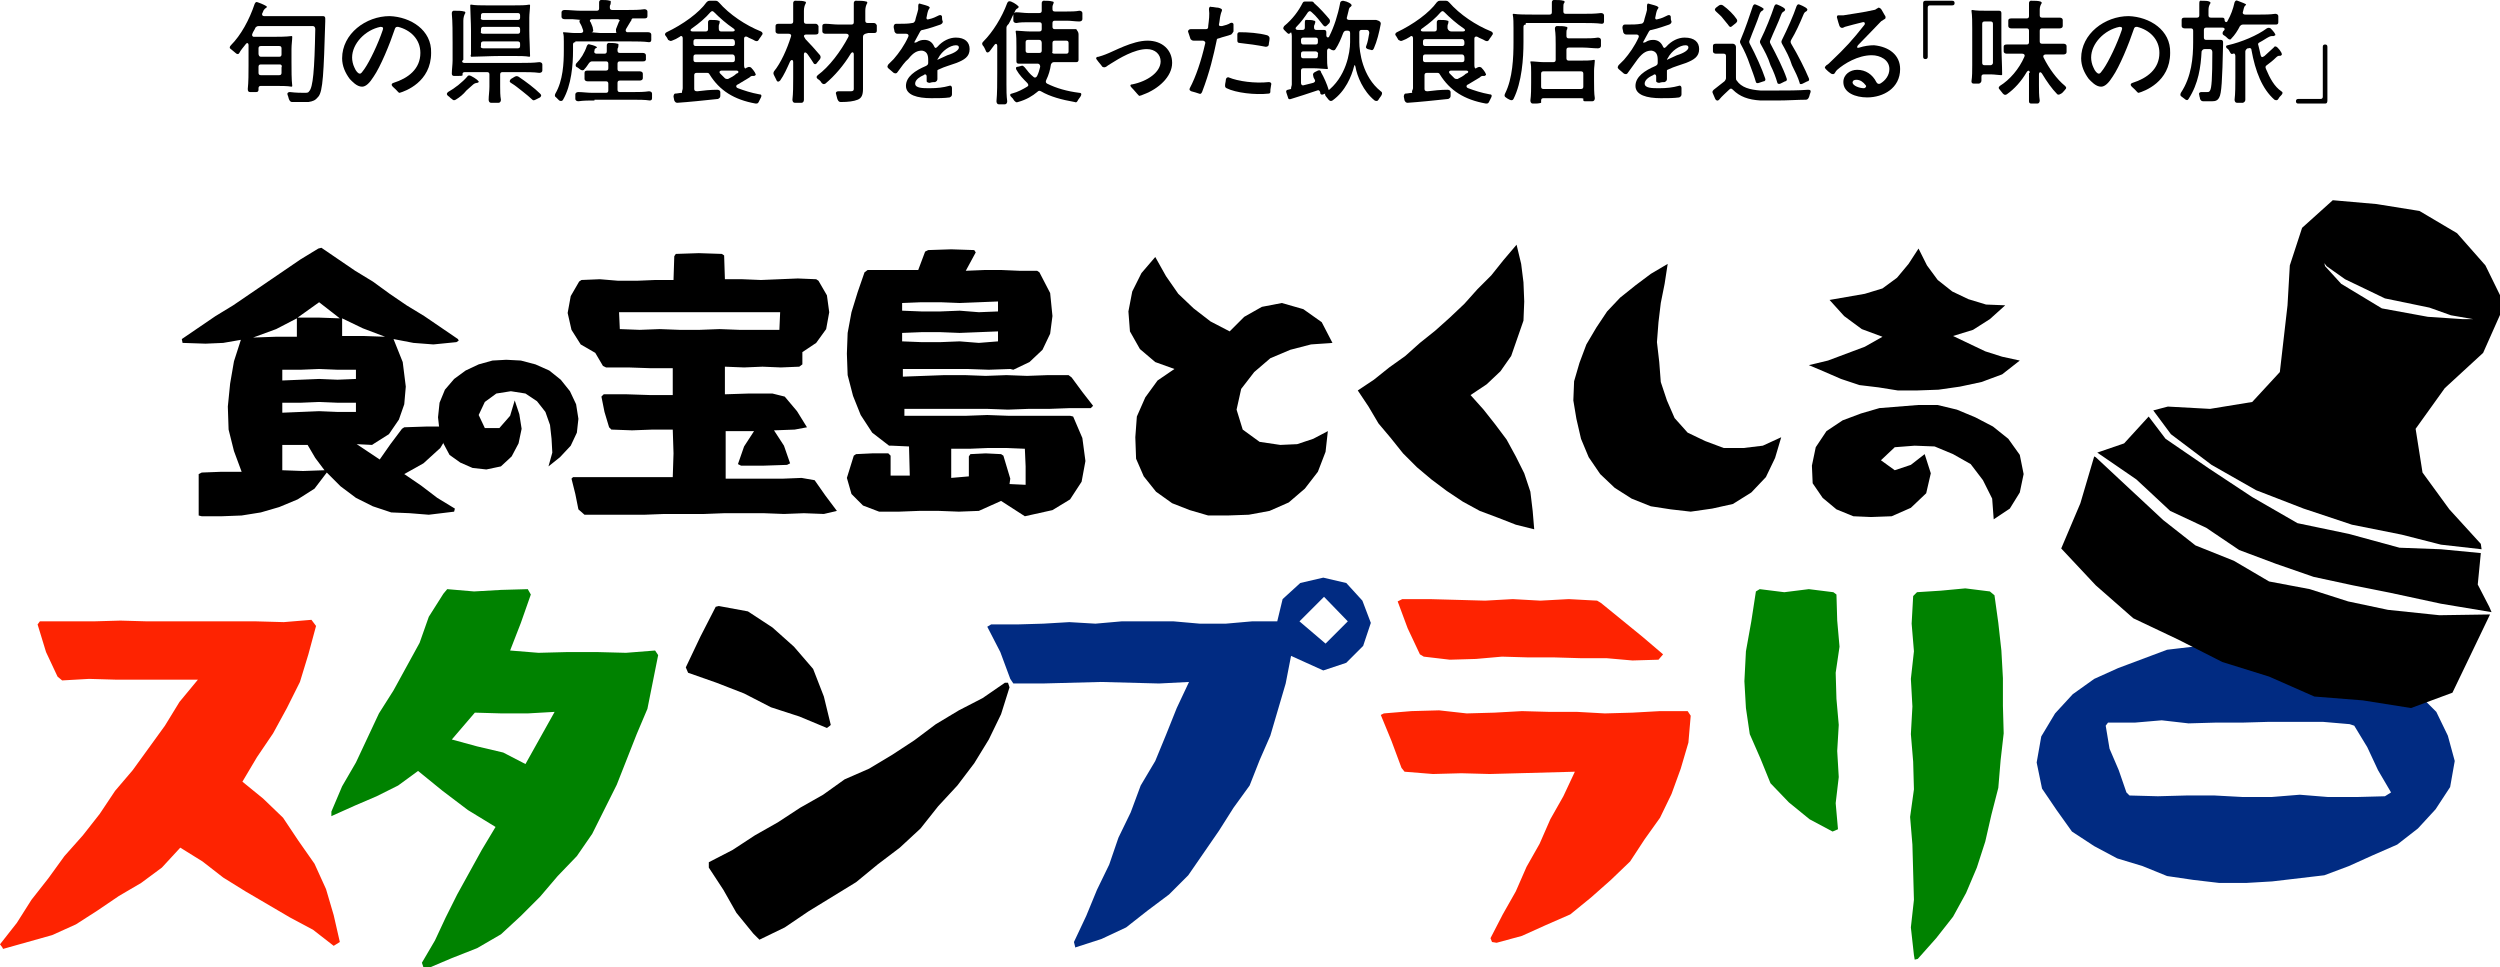
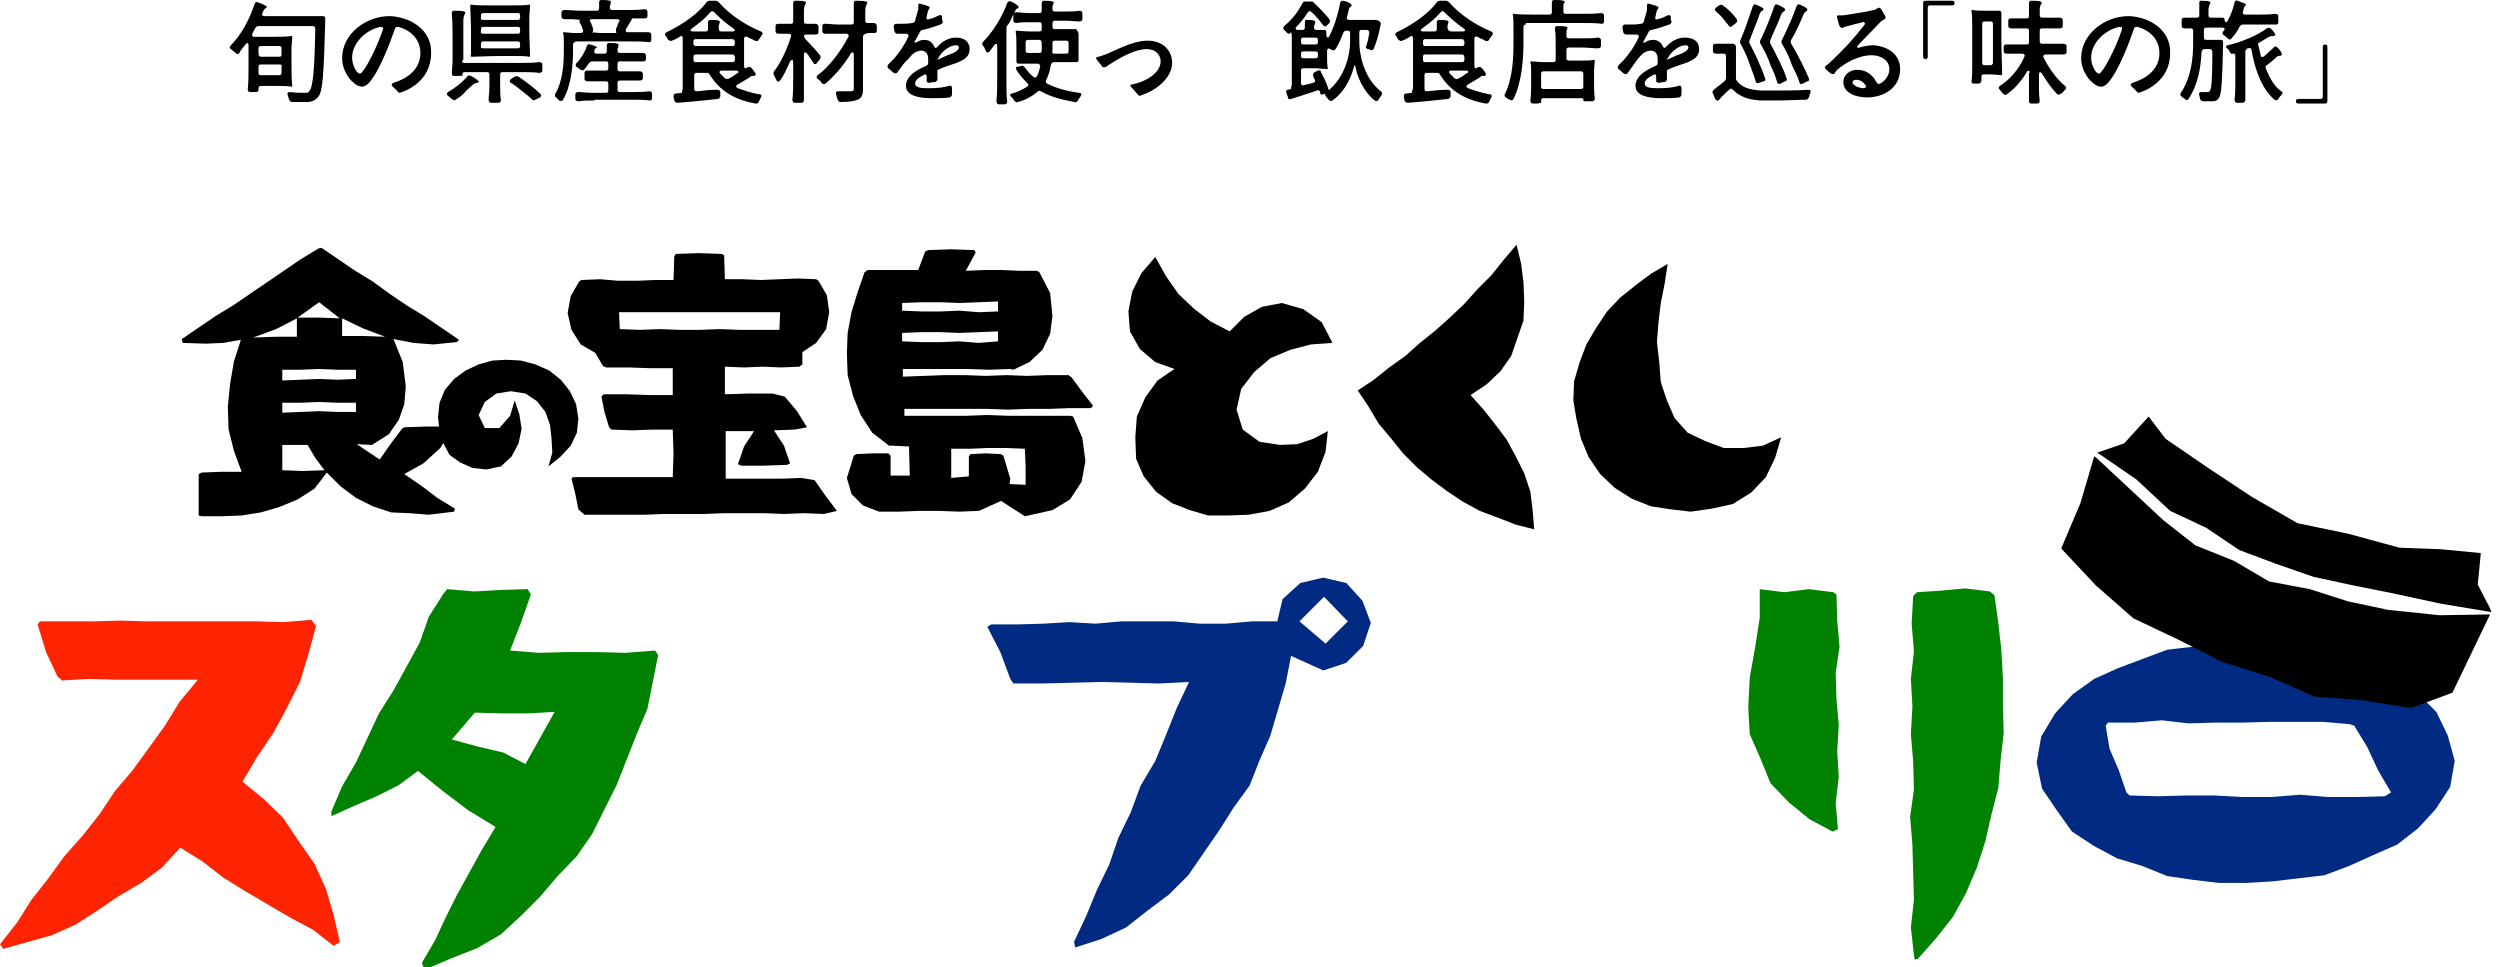
<svg xmlns="http://www.w3.org/2000/svg" version="1.1" id="レイヤー_1" x="0px" y="0px" viewBox="0 0 325.9 126.1" style="enable-background:new 0 0 325.9 126.1;" xml:space="preserve">
  <style type="text/css">
	.ドロップシャドウ{fill:none;}
	.光彩_x0020_外側_x0020_5_x0020_pt{fill:none;}
	.青のネオン{fill:none;stroke:#8AACDA;stroke-width:7;stroke-linecap:round;stroke-linejoin:round;}
	.クロムハイライト{fill:url(#SVGID_1_);stroke:#FFFFFF;stroke-width:0.363;stroke-miterlimit:1;}
	.ジャイブ_GS{fill:#FFDD00;}
	.Alyssa_GS{fill:#A6D0E4;}
	.st0{fill:#FE2301;}
	.st1{fill:#008200;}
	.st2{fill:#012B82;}
</style>
  <linearGradient id="SVGID_1_" gradientUnits="userSpaceOnUse" x1="162.948" y1="126.148" x2="162.948" y2="125.148">
    <stop offset="0" style="stop-color:#656565" />
    <stop offset="0.618" style="stop-color:#1B1B1B" />
    <stop offset="0.629" style="stop-color:#545454" />
    <stop offset="0.983" style="stop-color:#3E3E3E" />
  </linearGradient>
  <g>
    <g>
      <path d="M34.4,2.1h7.7c0.2,0,0.3,0.1,0.3,0.3v0.4c-0.2,6.7-0.3,9.1-0.9,9.8c-0.4,0.5-0.7,0.6-1.3,0.7c-0.3,0-0.6,0-1,0    c-0.3,0-0.7,0-1.1,0c-0.2,0-0.3-0.1-0.4-0.3s-0.1-0.4-0.2-0.6c-0.1-0.2,0-0.4,0.3-0.4c0.8,0.1,1.5,0.1,1.9,0.1    c0.3,0,0.5,0,0.6-0.2c0.5-0.5,0.7-2.7,0.8-8.1c0-0.2-0.1-0.4-0.3-0.4h-7.1c-0.2,0-0.3,0.1-0.4,0.2c-0.1,0.3-0.3,0.5-0.4,0.8    c-0.1,0.2,0,0.4,0.2,0.4h2.2c0.9,0,2,0,2.7-0.1c0.1,0,0.1,0.1,0.1,0.1c0,0.4-0.1,1-0.1,1.6v1.6c0,1.1,0,2.4,0.1,3.2    c0,0.1-0.1,0.1-0.1,0.1c-0.5-0.1-1.4-0.1-2.2-0.1H34c-0.2,0-0.3,0.1-0.3,0.3v0.1v0.1c0,0.2-0.1,0.3-0.3,0.3c-0.1,0-0.2,0-0.4,0    c-0.1,0-0.3,0-0.4,0c-0.2,0-0.3-0.1-0.3-0.4c0.1-0.9,0.1-2.1,0.1-3.1V5.9c0-0.3-0.2-0.4-0.4-0.1c-0.3,0.4-0.6,0.7-0.8,1.1    c-0.1,0.2-0.3,0.2-0.5,0c-0.2-0.2-0.4-0.3-0.6-0.5c-0.2-0.1-0.2-0.3,0-0.5c1.3-1.3,2.4-3.3,3.1-5.4c0.1-0.2,0.2-0.3,0.4-0.2    c0.6,0.2,1.2,0.5,1.2,0.6c-0.1,0.2-0.2,0.1-0.4,0.4c-0.1,0.1-0.1,0.3-0.2,0.4C34.1,1.9,34.2,2.1,34.4,2.1z M34,7.4h2.4    c0.2,0,0.3-0.1,0.3-0.3V6.3c0-0.2-0.1-0.3-0.3-0.3H34c-0.2,0-0.3,0.1-0.3,0.3V7C33.7,7.2,33.8,7.4,34,7.4z M36.5,8.4H34    c-0.2,0-0.3,0.1-0.3,0.3v0.8c0,0.2,0.1,0.3,0.3,0.3h2.4c0.2,0,0.3-0.1,0.3-0.3V8.8C36.8,8.6,36.7,8.4,36.5,8.4z" />
      <path d="M56.2,6.9c0,3.8-3.4,5-4.1,5.2c-0.2,0-0.2-0.2-0.9-0.8c-0.2-0.2-0.2-0.4,0.1-0.5c1.9-0.6,3.5-1.8,3.5-3.9    c0-1.8-1.3-3-2.9-3.4c-0.2,0-0.3,0-0.4,0.2c-0.7,2.1-1.9,5-2.8,6.3c-0.5,0.8-1,1.3-1.5,1.3c-0.7,0-1.3-0.7-1.6-1    c-0.6-0.8-1-1.7-1-2.7c0-3.2,3.1-5.5,6.2-5.5C53.5,2.2,56.3,3.9,56.2,6.9z M49.9,3.9c0.1-0.3,0-0.4-0.3-0.4c-2,0.4-3.7,2.2-3.7,4    c0,0.4,0.1,0.9,0.3,1.3c0.2,0.5,0.5,0.8,0.7,0.8c0.2,0,0.3-0.2,0.6-0.6C48.2,8,49.3,5.7,49.9,3.9z" />
      <path d="M59.4,13c-0.2,0.1-0.3,0.1-0.5-0.1c-0.2-0.1-0.3-0.3-0.5-0.4c-0.2-0.2-0.2-0.3,0-0.5c0.9-0.5,1.9-1.3,2.5-2    c0.1-0.2,0.3-0.2,0.5-0.1c0.6,0.3,1.1,0.7,1,0.8c-0.2,0.2-0.3,0-0.7,0.3c-0.3,0.3-0.6,0.5-0.9,0.8C60.4,12.3,59.9,12.7,59.4,13z     M60.5,8.2H68c0.8,0,1.5,0,2.3-0.1c0.2,0,0.4,0.1,0.4,0.3v0.4c0,0.1,0,0.3,0,0.4c0,0.2-0.2,0.3-0.4,0.3c-0.7-0.1-1.6-0.1-2.4-0.1    h-2.4c-0.2,0-0.3,0.1-0.3,0.3v1.6c0,0.5,0,1.2,0.1,1.7c0,0.2-0.1,0.4-0.3,0.4c-0.1,0-0.3,0-0.5,0c-0.2,0-0.3,0-0.5,0    c-0.2,0-0.3-0.2-0.3-0.4c0-0.5,0.1-1.1,0.1-1.7V9.7c0-0.2-0.1-0.3-0.3-0.3h-2.9c-0.2,0-0.3,0.1-0.3,0.2c0,0.1,0,0.1,0,0.2    s-0.3,0.1-0.7,0.1c-0.2,0-0.3,0-0.4,0c-0.2,0-0.3-0.1-0.3-0.3c0-0.5,0.1-1.2,0.1-1.7V5.6c0-1.2,0-2.8-0.1-3.8c0-0.2,0-0.3,0.2-0.4    h0.2c0.4,0,0.9,0,1.2,0.1c0.2,0,0.2,0.2,0.1,0.3c-0.1,0.2-0.2,0.5-0.2,0.9v5.1C60.1,8,60.3,8.2,60.5,8.2z M67.1,0.7    c0.7,0,1.4,0,1.9-0.1c0.1,0,0.1,0.1,0.1,0.1c0,0.4-0.1,1.1-0.1,1.6V4c0,1.1,0.1,2.5,0.1,3.3c0,0.1-0.1,0.1-0.1,0.1    c-0.5-0.1-1.3-0.1-1.9-0.1h-1.9c-1.3,0-2.9,0.1-3.8,0.1c0,0-0.1-0.2,0-0.3c0-0.2,0-0.5,0-0.8V4c0-1.1-0.1-2.5-0.1-3.3    c0-0.1,0.1-0.1,0.1-0.1c0.5,0.1,1.3,0.1,1.9,0.1H67.1z M63,2.6h4.5c0.2,0,0.3-0.1,0.3-0.3V2c0-0.2-0.1-0.3-0.3-0.3H63    c-0.2,0-0.3,0.1-0.3,0.3v0.3C62.6,2.5,62.8,2.6,63,2.6z M63,4.4h4.5c0.2,0,0.3-0.1,0.3-0.3V3.8c0-0.2-0.1-0.3-0.3-0.3H63    c-0.2,0-0.3,0.1-0.3,0.3v0.3C62.6,4.3,62.8,4.4,63,4.4z M63,6.3h4.5c0.2,0,0.3-0.1,0.3-0.3V5.7c0-0.2-0.1-0.3-0.3-0.3H63    c-0.2,0-0.3,0.1-0.3,0.3V6C62.6,6.2,62.8,6.3,63,6.3z M66.6,10.8c-0.2-0.1-0.2-0.3,0-0.5l0.5-0.3c0.2-0.1,0.3-0.1,0.5,0    c0.9,0.6,2.1,1.5,2.8,2.2c0.2,0.2,0.2,0.3,0,0.5L69.8,13c-0.2,0.1-0.3,0.1-0.4,0c-0.3-0.3-0.8-0.7-1.3-1.1    C67.6,11.5,67.1,11.1,66.6,10.8z" />
      <path d="M75,5.5c-0.2,0-0.3,0.1-0.3,0.3v0.8c0,1.8-0.2,4.5-1.3,6.4c-0.1,0.2-0.3,0.2-0.5,0.1c-0.1-0.1-0.3-0.3-0.4-0.4    c-0.2-0.1-0.2-0.3-0.1-0.5c1-1.7,1.1-4,1.1-5.6V5.4c0-0.4,0-0.9-0.1-1.1c0-0.1,0-0.1,0.1-0.1c0.3,0,0.9,0.1,1.3,0.1h0.9    c0.2,0,0.4-0.1,0.3-0.4c-0.1-0.3-0.2-0.6-0.4-0.9c-0.1-0.2-0.1-0.4,0.1-0.4c0,0-0.9-0.1-1.1-0.1c-0.3,0-0.7,0-1,0    c-0.2,0-0.4-0.1-0.4-0.3V1.9c0-0.1,0-0.2,0-0.3c0-0.2,0.2-0.3,0.4-0.3c0.6,0,1.4,0.1,2.1,0.1h2.1c0.2,0,0.3-0.1,0.3-0.3V0.7    c0-0.1,0-0.2,0-0.3c0-0.2,0-0.3,0.2-0.4h0.2c0.3,0,0.7,0,1,0.1c0.2,0,0.1,0.2,0.1,0.4c0,0.1-0.1,0.2-0.1,0.3V1    c0,0.2,0.1,0.3,0.3,0.3h2.1c0.7,0,1.4,0,2.1-0.1c0.2,0,0.4,0.1,0.4,0.3v0.3c0,0.1,0,0.2,0,0.3c0,0.2-0.1,0.3-0.4,0.3    c-0.2,0-0.5,0-0.7,0h-0.7c-0.2,0-0.2,0-0.3,0.2c0,0.1,0,0.1-0.1,0.2c-0.2,0.3-0.4,0.7-0.6,1c-0.1,0.2,0,0.4,0.2,0.4h1.3    c0.5,0,1,0,1.4,0c0.2,0,0.4,0.1,0.4,0.3v0.3c0,0.1,0,0.2,0,0.4c0,0.2-0.1,0.3-0.3,0.3c-0.7-0.1-1.6-0.1-2.3-0.1H75z M77.5,13.1    c-0.7,0-1.4,0-2.1,0.1c-0.2,0-0.4-0.1-0.4-0.3v-0.3c0-0.1,0-0.2,0-0.3c0-0.2,0.2-0.3,0.4-0.3c0.5,0,1.2,0.1,1.8,0.1h1.8    c0.2,0,0.3-0.1,0.3-0.3v-0.9c0-0.2-0.1-0.3-0.3-0.3h-1.2c-0.4,0-0.8,0-1.2,0c-0.2,0-0.4-0.1-0.4-0.3V9.8c0-0.1,0-0.2,0-0.3    c0-0.2,0.1-0.3,0.4-0.3c0.4,0,0.8,0,1.2,0h1.2c0.2,0,0.3-0.1,0.3-0.3V8.3c0-0.2-0.1-0.3-0.3-0.3h-1.8c-0.2,0-0.3,0.1-0.4,0.2    c-0.2,0.3-0.4,0.6-0.6,0.8c-0.1,0.2-0.3,0.2-0.5,0.1l-0.4-0.3C75,8.7,75,8.5,75.1,8.3c0.6-0.6,1.1-1.4,1.4-2.3    c0.1-0.2,0.2-0.3,0.4-0.2c0.5,0.1,1,0.3,0.9,0.4c0,0.1-0.2,0-0.3,0.3c0,0,0,0,0,0.1c-0.1,0.2,0,0.4,0.3,0.4h1    c0.2,0,0.3-0.1,0.3-0.3V6.3c0-0.1,0-0.2,0-0.3c0-0.2,0-0.3,0.2-0.4h0.2c0.3,0,0.7,0,1,0.1c0.2,0,0.1,0.2,0.1,0.4    c0,0.1-0.1,0.2-0.1,0.3v0.2c0,0.2,0.1,0.3,0.3,0.3h1.5c0.5,0,1,0,1.5,0c0.2,0,0.4,0.1,0.4,0.3v0.3c0,0.1,0,0.2,0,0.3    C84.1,8,84,8,83.8,8c-0.4,0-1,0-1.5,0h-1.5c-0.2,0-0.3,0.1-0.3,0.3V9c0,0.2,0.1,0.3,0.3,0.3h1.3c0.4,0,0.9,0,1.3,0    c0.2,0,0.4,0.1,0.4,0.3v0.3c0,0.1,0,0.2,0,0.3c0,0.2-0.2,0.3-0.4,0.3c-0.4,0-0.9,0-1.3,0h-1.3c-0.2,0-0.3,0.1-0.3,0.3v0.9    c0,0.2,0.1,0.3,0.3,0.3h1.9c0.6,0,1.2,0,1.9-0.1c0.2,0,0.4,0.1,0.4,0.3v0.3c0,0.1,0,0.2,0,0.3c0,0.2-0.1,0.3-0.3,0.3    c-0.6-0.1-1.5-0.1-2.2-0.1H77.5z M80.5,2.5h-3.3c-0.3,0-0.4,0.2-0.2,0.4c0.1,0.3,0.3,0.6,0.3,0.9c0.1,0.2,0,0.4-0.2,0.4    c0,0,0.9,0.1,1.1,0.1h1.9c0.3,0,0.3,0,0.2-0.2c0-0.1,0-0.2,0-0.3c0.1-0.3,0.3-0.7,0.4-1C80.9,2.7,80.7,2.5,80.5,2.5z" />
      <path d="M89,11.5V5c0-0.3-0.2-0.4-0.4-0.2c-0.3,0.2-0.7,0.4-1,0.5c-0.2,0.1-0.3,0-0.5-0.1C87,5,86.9,4.8,86.8,4.7    c-0.2-0.2-0.1-0.4,0.1-0.5c2.1-1,4.2-2.5,5.2-3.9c0.1-0.1,0.2-0.2,0.4-0.2h0.8c0.2,0,0.3,0.1,0.4,0.2c1.4,1.6,3.5,3,5.5,3.8    c0.2,0.1,0.3,0.3,0.1,0.5c-0.1,0.2-0.3,0.4-0.4,0.6c-0.1,0.2-0.3,0.2-0.5,0.1c-0.3-0.2-0.7-0.3-1-0.5c-0.2-0.1-0.4,0-0.4,0.2v3.5    c0,0.3,0.1,0.5,0.2,0.4c0.1,0,0.1-0.1,0.2-0.1c0.2-0.1,0.3-0.1,0.5,0c0.4,0.4,0.7,0.9,0.6,1c-0.1,0-0.1,0.1-0.2,0.1s-0.1,0-0.2,0    c-0.1,0-0.2,0-0.4,0.2c-0.5,0.3-1,0.6-1.5,0.9c-0.3,0.1-0.3,0.4,0,0.5c0.8,0.3,1.7,0.6,2.8,0.8c0.3,0,0.3,0.2,0.2,0.4    c-0.1,0.2-0.2,0.4-0.3,0.6c-0.1,0.2-0.2,0.2-0.4,0.2c-2.8-0.5-4.7-1.7-6-3.8c-0.1-0.2-0.2-0.2-0.4-0.2h-1.3    c-0.2,0-0.3,0.1-0.3,0.3v1.8c0,0.2,0.1,0.3,0.4,0.3c0.8-0.1,1.7-0.2,2.6-0.2c0.2,0,0.4,0.1,0.4,0.3l0,0.5c0,0.2-0.1,0.3-0.3,0.4    c-1.9,0.2-3.8,0.4-5.3,0.5c-0.2,0-0.3-0.1-0.4-0.3l-0.1-0.5c0-0.2,0.1-0.4,0.2-0.4c0.3,0,0.6-0.1,0.9-0.1    C88.9,11.8,89,11.7,89,11.5z M94,4.1h1.5c0.3,0,0.4-0.2,0.1-0.4c-0.9-0.6-1.8-1.4-2.5-2.1c-0.2-0.2-0.3-0.2-0.5,0    c-0.6,0.7-1.4,1.4-2.4,2.1c-0.3,0.2-0.2,0.4,0.1,0.4H92c0.2,0,0.3-0.1,0.3-0.3V3.4c0-0.1,0-0.2,0-0.4c0-0.2,0-0.3,0.2-0.4h0.2    c0.3,0,0.8,0,1,0.1c0.2,0,0.1,0.2,0.1,0.3c0,0.1-0.1,0.2-0.1,0.4v0.3C93.7,4,93.8,4.1,94,4.1z M95.5,5.1h-4.8    c-0.2,0-0.3,0.1-0.3,0.3v0.3c0,0.2,0.1,0.3,0.3,0.3h4.8c0.2,0,0.3-0.1,0.3-0.3V5.5C95.8,5.3,95.7,5.1,95.5,5.1z M95.5,7.1h-4.8    c-0.2,0-0.3,0.1-0.3,0.3v0.4c0,0.2,0.1,0.3,0.3,0.3h4.8c0.2,0,0.3-0.1,0.3-0.3V7.5C95.8,7.3,95.7,7.1,95.5,7.1z M96,9.2h-1.9    c-0.3,0-0.4,0.2-0.2,0.4c0.2,0.2,0.4,0.4,0.6,0.6c0.1,0.1,0.3,0.1,0.4,0.1c0.4-0.2,0.8-0.4,1.1-0.7C96.4,9.5,96.3,9.2,96,9.2z" />
      <path d="M104.8,7.1v4.5c0,0.5,0,1,0,1.4c0,0.2-0.1,0.4-0.3,0.4c-0.1,0-0.3,0-0.4,0c-0.2,0-0.3,0-0.5,0c-0.2,0-0.3-0.2-0.3-0.4    c0.1-0.8,0.1-1.9,0.1-2.8V8.1c0-0.3-0.2-0.4-0.4-0.1c-0.4,0.9-0.8,1.8-1.3,2.5c-0.2,0.2-0.4,0.2-0.5-0.1c-0.1-0.2-0.2-0.4-0.3-0.6    c-0.1-0.2-0.1-0.3,0-0.5c0.9-1.1,1.7-2.9,2.2-4.5c0.1-0.2,0-0.4-0.3-0.4h-0.6c-0.2,0-0.5,0-0.7,0c-0.2,0-0.4-0.1-0.4-0.3V3.8    c0-0.1,0-0.3,0-0.4c0-0.2,0.1-0.3,0.4-0.3c0.3,0,0.5,0,0.8,0h0.8c0.2,0,0.3-0.1,0.3-0.3V1.7c0-0.4,0-0.8,0-1.2    c0-0.2,0-0.3,0.2-0.4h0.2c0.4,0,0.9,0,1.1,0.1c0.2,0,0.2,0.2,0.1,0.3c-0.1,0.2-0.2,0.5-0.2,0.9v1.4c0,0.2,0.1,0.3,0.3,0.3h0.6    c0.2,0,0.4,0,0.6,0c0.2,0,0.3,0.1,0.4,0.3v0.4c0,0.1,0,0.3,0,0.4c0,0.2-0.1,0.3-0.4,0.3c-0.2,0-0.4,0-0.6,0h-0.6    c-0.2,0-0.3,0.1-0.3,0.2c0,0.1,0.1,0.2,0.2,0.4c0.5,0.5,1.4,1.5,1.9,2.1c0.1,0.2,0.1,0.3,0,0.5l-0.4,0.5c-0.1,0.2-0.3,0.2-0.4,0.1    c-0.2-0.3-0.5-0.8-0.8-1.2C105,6.7,104.8,6.8,104.8,7.1z M112.5,4.8v6.8c0,0.8-0.2,1.2-0.7,1.4c-0.5,0.2-1.2,0.3-2.2,0.3    c-0.2,0-0.3-0.1-0.4-0.3c-0.1-0.2-0.1-0.4-0.2-0.7c-0.1-0.2,0-0.4,0.3-0.4c0.4,0,0.7,0,1,0s0.5,0,0.6,0c0.3,0,0.4-0.1,0.4-0.3V7.1    c0-0.3-0.2-0.4-0.4-0.1c-0.9,1.5-2.1,2.9-3.3,3.9c-0.2,0.1-0.3,0.1-0.5-0.1c-0.1-0.2-0.3-0.4-0.5-0.5c-0.2-0.2-0.2-0.3,0-0.5    c1.5-1.1,3-3.1,4-5c0.1-0.2,0-0.4-0.3-0.4h-1.3c-0.5,0-1,0-1.4,0c-0.2,0-0.4-0.1-0.4-0.3V3.8c0-0.1,0-0.3,0-0.4    c0-0.2,0.1-0.3,0.4-0.3c0.5,0,1.1,0.1,1.7,0.1h1.7c0.2,0,0.3-0.1,0.3-0.3V1.7c0-0.4,0-0.8,0-1.2c0-0.2,0-0.3,0.2-0.4h0.2    c0.4,0,0.9,0,1.2,0.1c0.2,0,0.2,0.2,0.1,0.3c-0.1,0.2-0.2,0.5-0.2,0.9v1.3c0,0.2,0.1,0.3,0.3,0.3h0.4c0.1,0,0.2,0,0.4,0    c0.2,0,0.3,0.1,0.4,0.3v0.3c0,0.1,0,0.3,0,0.4c0,0.2-0.1,0.3-0.3,0.3c-0.1,0-0.3,0-0.4,0h-0.4C112.6,4.4,112.5,4.6,112.5,4.8z" />
      <path d="M126.4,6.4c0,1-0.7,1.4-1.7,1.8c-0.8,0.3-1.6,0.5-2.2,0.8c-0.2,0.1-0.3,0.1-0.3,0.2c0,0.3,0,0.7,0,1.1    c0,0.2-0.1,0.3-0.3,0.4c-0.2,0-0.4,0-0.7,0.1c-0.2,0-0.4-0.1-0.4-0.2v-0.3V10c0-0.3-0.2-0.4-0.4-0.2c-0.7,0.3-1.1,0.7-1.1,1.1    c0,0.6,1,0.6,1.9,0.6c1,0,1.8-0.1,2.5-0.3c0.2-0.1,0.4,0,0.4,0.3l0,0.8c0,0.2-0.1,0.3-0.3,0.4c-0.7,0.1-1.5,0.1-2.4,0.1    c-1.8,0-3.3-0.4-3.3-1.6c0-1.2,1.2-2,2.6-2.6c0.2-0.1,0.3-0.2,0.3-0.4c0-0.1,0-0.3,0-0.4c0-0.7-0.2-1.1-0.8-1.2    c-0.6,0-1.1,0.2-1.8,1.1C118,8,117.5,8.7,117,9.4c-0.1,0.2-0.3,0.2-0.5,0.1c-0.2-0.2-0.5-0.4-0.7-0.6c-0.2-0.2-0.1-0.3,0-0.5    c0.3-0.3,0.5-0.5,0.7-0.7c0.7-0.8,1.4-1.8,1.9-2.9c0.1-0.2,0-0.4-0.3-0.4c-0.3,0-0.6,0-1,0H117c-0.2,0-0.3-0.1-0.4-0.3    c0-0.2-0.1-0.4-0.1-0.6s0.1-0.4,0.3-0.4c0.2,0,0.3,0,0.5,0c0.5,0,1.1,0,1.6-0.1c0.2,0,0.3-0.1,0.4-0.3c0.1-0.5,0.3-1,0.4-1.5    c0-0.1,0-0.2,0-0.3V0.8c0-0.3,0.1-0.4,0.3-0.3c0.4,0.1,0.7,0.2,1,0.3c0.1,0.1,0.2,0.1,0.2,0.2c0,0.1-0.2,0.2-0.3,0.7l-0.1,0.5    c-0.1,0.3,0.1,0.4,0.3,0.3c0.5-0.1,0.9-0.3,1.3-0.5c0.2-0.1,0.4,0,0.4,0.2c0,0.2,0,0.4,0.1,0.6c0,0.2-0.1,0.3-0.3,0.4    c-0.6,0.2-1.4,0.5-2.3,0.7c-0.2,0-0.3,0.1-0.4,0.3c-0.2,0.4-0.4,0.7-0.6,1.1c-0.2,0.3-0.1,0.3,0.2,0.2c0.3-0.2,0.6-0.3,1-0.3    c0.5,0,1,0.2,1.3,0.9c0.1,0.2,0.2,0.2,0.4,0c0.7-0.8,1.6-1.2,2.4-1.2C125.8,4.9,126.4,5.5,126.4,6.4z M125,6.2    c0-0.2-0.1-0.3-0.4-0.3c-0.7,0-1.8,0.7-2.3,1.7c-0.1,0.1-0.1,0.2-0.1,0.2v0l1.3-0.6C124.5,6.9,125,6.5,125,6.2z" />
      <path d="M131.2,3.7v7.3c0,0.7,0,1.5,0.1,2.2c0,0.2-0.1,0.4-0.3,0.4c-0.1,0-0.3,0-0.4,0c-0.2,0-0.3,0-0.4,0c-0.2,0-0.3-0.2-0.3-0.4    c0.1-1,0.1-2.5,0.1-3.7V6c0-0.3-0.2-0.4-0.4-0.1c-0.2,0.3-0.4,0.5-0.6,0.8c-0.2,0.2-0.4,0.2-0.5-0.1c-0.1-0.2-0.2-0.5-0.4-0.7    c-0.1-0.2-0.1-0.3,0.1-0.5c1.2-1.2,2.4-3.1,3.1-5c0.1-0.2,0.2-0.3,0.5-0.2c0.5,0.2,1,0.6,1,0.7c-0.1,0.3-0.3,0.1-0.5,0.6    c-0.3,0.5-0.5,1.1-0.8,1.6C131.2,3.4,131.2,3.5,131.2,3.7z M140.6,4.5v3.3c0,0.2-0.1,0.3-0.3,0.3h-2.9c-0.2,0-0.3,0.1-0.4,0.3    c-0.1,0.7-0.3,1.4-0.6,2c-0.1,0.2-0.1,0.4,0.1,0.5c1.2,0.6,2.6,1,4.2,1.2c0.3,0,0.3,0.2,0.2,0.4c-0.1,0.2-0.3,0.4-0.4,0.6    c-0.1,0.2-0.2,0.3-0.4,0.2c-1.7-0.3-3.2-0.7-4.4-1.4c-0.2-0.1-0.3-0.1-0.5,0.1c-0.6,0.5-1.4,1-2.5,1.3c-0.2,0.1-0.3,0-0.5-0.2    c-0.1-0.2-0.2-0.3-0.4-0.5c-0.2-0.2-0.1-0.4,0.1-0.4c0.8-0.2,1.5-0.6,2-0.9c0.2-0.1,0.2-0.3,0-0.5c-0.5-0.5-1-1-1.4-1.7    c-0.1-0.2-0.1-0.4,0.2-0.4l0.4-0.1c0.2-0.1,0.3,0,0.5,0.2c0.3,0.4,0.7,0.9,1.1,1.2c0.2,0.2,0.4,0.1,0.5-0.1    c0.2-0.4,0.3-0.8,0.4-1.2c0-0.2-0.1-0.4-0.3-0.4h-2.5c-0.2,0-0.3-0.1-0.3-0.3V6.1c0-0.7,0-1.5-0.1-2c0-0.1,0.1-0.1,0.1-0.1    c0.4,0,1.1,0.1,1.7,0.1h1.3c0.2,0,0.3-0.1,0.3-0.3V3.2c0-0.2-0.1-0.3-0.3-0.3H134c-0.5,0-1,0-1.5,0.1c-0.2,0-0.4-0.1-0.4-0.3V2.3    c0-0.1,0-0.2,0-0.4c0-0.2,0.2-0.3,0.4-0.3c0.4,0,1,0.1,1.5,0.1h1.5c0.2,0,0.3-0.1,0.3-0.3V0.9c0-0.1,0-0.3,0-0.4    c0-0.2,0-0.3,0.2-0.4h0.2c0.3,0,0.7,0,1,0.1c0.2,0,0.2,0.2,0.1,0.3c0,0.1-0.1,0.2-0.1,0.4v0.3c0,0.2,0.1,0.3,0.3,0.3h1.6    c0.5,0,1.1,0,1.6-0.1c0.2,0,0.4,0.1,0.4,0.3v0.4c0,0.1,0,0.3,0,0.4c0,0.2-0.2,0.3-0.4,0.3c-0.5,0-1.1-0.1-1.6-0.1h-1.6    c-0.2,0-0.3,0.1-0.3,0.3v0.5c0,0.2,0.1,0.3,0.3,0.3h2.8C140.5,4.1,140.6,4.2,140.6,4.5z M135.5,5.2H134c-0.2,0-0.3,0.1-0.3,0.3    v1.1c0,0.2,0.1,0.3,0.3,0.3h1.5c0.2,0,0.3-0.1,0.3-0.3V5.6C135.8,5.4,135.7,5.2,135.5,5.2z M137.5,7h1.5c0.2,0,0.3-0.1,0.3-0.3    V5.6c0-0.2-0.1-0.3-0.3-0.3h-1.5c-0.2,0-0.3,0.1-0.3,0.3v1.1C137.1,6.9,137.2,7,137.5,7z" />
      <path d="M147.5,11.4c-0.2-0.2-0.2-0.4,0.1-0.4c2-0.4,3.7-1.6,3.7-3c0-0.9-0.7-1.6-1.8-1.6c-1.6,0-3.6,1.2-4.7,1.9    c-0.3,0.2-0.5,0.3-0.6,0.4c-0.2,0.1-0.3,0.1-0.5,0c-0.2-0.3-0.5-0.6-0.7-0.9c-0.2-0.2-0.1-0.4,0.2-0.4c0.4-0.1,0.6-0.2,0.9-0.3    c1.1-0.4,3.5-1.8,5.5-1.8c1.9,0,3.2,1.2,3.2,2.9c0,1.8-1.8,3.4-3.7,4.1c-0.2,0.1-0.5,0.2-0.6,0.2    C148.1,12.1,147.9,11.8,147.5,11.4z" />
-       <path d="M160.5,4.5c-0.5,0.2-1.1,0.3-1.6,0.5c-0.2,0-0.3,0.1-0.3,0.3c-0.4,1.9-0.9,4.1-1.9,6.7c-0.1,0.2-0.2,0.3-0.4,0.2    c-0.3-0.1-0.6-0.2-1-0.3c-0.2-0.1-0.3-0.2-0.2-0.4c0.8-1.5,1.5-3.6,2-5.8c0.1-0.2-0.1-0.4-0.3-0.4c-0.4,0-0.8,0-1.2,0    c-0.2,0-0.3-0.1-0.4-0.2c-0.1-0.3-0.2-0.6-0.3-0.9c-0.1-0.2,0.1-0.4,0.3-0.4c0.6,0,1.3,0,2,0c0.2,0,0.3-0.1,0.3-0.3l0-0.1    c0.1-0.8,0.2-1.5,0.1-2.2c0-0.2,0.1-0.4,0.3-0.3c0.3,0,0.6,0.1,0.9,0.1c0.4,0.1,0.5,0.2,0.5,0.3c0,0.2-0.1,0.2-0.2,0.7    c-0.1,0.4-0.1,0.8-0.2,1.2c0,0.2,0.1,0.2,0.4,0.2c0.4-0.1,0.8-0.2,1.1-0.4c0.2-0.1,0.4,0,0.4,0.2c0,0.3,0,0.6,0,0.9    C160.7,4.3,160.6,4.4,160.5,4.5z M160.2,10.1c1.2,0.5,3.4,0.8,5.2,0.6c0.2,0,0.4,0.1,0.3,0.4c-0.1,0.5-0.1,0.7-0.1,0.9    c0,0.1-0.1,0.2-0.2,0.2c-1.8,0.2-4.3-0.1-5.5-0.7c-0.2-0.1-0.2-0.2-0.2-0.4c0-0.2,0.1-0.5,0.1-0.7S160,10,160.2,10.1z M165.5,5    c0,0.3-0.1,0.6-0.1,0.8c0,0.2-0.2,0.3-0.4,0.3c-1-0.2-2.4-0.4-3.4-0.5c-0.2,0-0.3-0.1-0.3-0.3c0-0.3,0-0.5,0-0.8    c0-0.2,0.1-0.3,0.3-0.3c1.1,0,2.5,0.1,3.6,0.4C165.4,4.7,165.5,4.8,165.5,5z" />
      <path d="M168.4,11V4.7c0-0.3-0.1-0.5-0.1-0.5c0,0-0.1,0.1-0.1,0.1c-0.2,0.2-0.3,0.1-0.5-0.1c-0.1-0.1-0.2-0.2-0.3-0.3    c-0.2-0.2-0.1-0.3,0-0.5c1.1-0.9,1.9-2,2.4-3c0.1-0.2,0.2-0.2,0.4-0.2h0.7c0.2,0,0.3,0,0.4,0.2c0.7,0.6,1.5,1.5,2,2.1    c0.1,0.2,0.1,0.3,0,0.5L173,3.3c-0.2,0.2-0.3,0.2-0.5,0c-0.4-0.5-0.9-1.2-1.5-1.7c-0.2-0.2-0.3-0.2-0.5,0    c-0.4,0.6-0.9,1.3-1.5,1.9c-0.2,0.2-0.1,0.4,0.2,0.4h0.6c0.2,0,0.3-0.1,0.3-0.3V3.3c0-0.1,0-0.2,0-0.3c0-0.2,0-0.3,0.1-0.4h0.2    c0.3,0,0.7,0,0.9,0.1c0.2,0,0.2,0.2,0.1,0.4c0,0.1-0.1,0.2-0.1,0.3v0.2c0,0.2,0.1,0.3,0.3,0.3h1c0.2,0,0.3,0.1,0.3,0.3v0.4    c0,0.3,0.3,0.4,0.4,0.1c0.6-1.2,1.1-2.7,1.4-4.3c0-0.2,0.2-0.3,0.4-0.3c0.6,0.1,1.1,0.4,1.1,0.6c-0.1,0.3-0.3,0.1-0.4,0.7    c-0.1,0.3-0.1,0.5-0.2,0.8c-0.1,0.2,0,0.4,0.3,0.4h2.9c0.1,0,0.3,0,0.4,0c0.1,0,0.1,0,0.2,0l0.3,0.1c0.2,0.1,0.3,0.2,0.3,0.4    c-0.2,1.1-0.5,2.3-0.9,3.2c-0.1,0.2-0.2,0.3-0.4,0.2l-0.4-0.1c-0.2-0.1-0.3-0.2-0.2-0.4c0.2-0.5,0.3-1.1,0.4-1.7    c0-0.2-0.1-0.4-0.3-0.4h-0.7c-0.2,0-0.3,0.1-0.3,0.3v1.3c0,1.2,0.4,4.5,2.8,6.4c0.2,0.1,0.2,0.3,0.1,0.5c-0.1,0.2-0.3,0.4-0.4,0.6    c-0.1,0.2-0.3,0.2-0.5,0.1c-1.5-1.2-2.3-3.2-2.5-4.4c-0.1-0.3-0.1-0.3-0.2,0c-0.3,1.2-1.1,3.2-2.8,4.4c-0.2,0.1-0.3,0.1-0.5-0.1    l-0.4-0.5c-0.1-0.2-0.1-0.3,0.1-0.5c2.6-1.9,3.1-5.2,3.1-6.5V4.3c0-0.2-0.1-0.3-0.3-0.3h-0.2c-0.2,0-0.3,0.1-0.4,0.3    c-0.3,0.8-0.6,1.5-1,2.1c-0.1,0.2-0.3,0.2-0.5,0.1c-0.1,0-0.1-0.1-0.2-0.1c-0.2-0.2-0.4,0-0.4,0.2v0.9c0,0.5,0,1,0.1,1.4    c0,0.1,0,0.1-0.1,0.1c-0.4,0-1.1-0.1-1.7-0.1h-1.4c-0.2,0-0.3,0.1-0.3,0.3v1.6c0,0.2,0.1,0.4,0.4,0.3c0.4-0.1,0.8-0.2,1.2-0.3    c0.2-0.1,0.3-0.2,0.2-0.4c-0.1-0.2-0.2-0.3-0.2-0.5c-0.1-0.2,0-0.4,0.2-0.5l0.4-0.2c0.2-0.1,0.4,0,0.4,0.2c0.4,0.7,0.8,1.6,1,2.3    c0.1,0.2,0,0.4-0.2,0.4l-0.5,0.2c-0.2,0.1-0.4,0-0.4-0.2c0,0,0-0.1,0-0.1c-0.1-0.2-0.2-0.3-0.4-0.2c-1.2,0.4-2.4,0.8-3.4,1.1    c-0.2,0.1-0.4,0-0.4-0.2l-0.2-0.6c-0.1-0.2,0-0.4,0.2-0.4c0.1,0,0.3-0.1,0.4-0.1C168.3,11.3,168.4,11.2,168.4,11z M169.9,5.8h1.6    c0.2,0,0.3-0.1,0.3-0.3V5.2c0-0.2-0.1-0.3-0.3-0.3h-1.6c-0.2,0-0.3,0.1-0.3,0.3v0.2C169.6,5.7,169.7,5.8,169.9,5.8z M171.5,6.7    h-1.6c-0.2,0-0.3,0.1-0.3,0.3v0.3c0,0.2,0.1,0.3,0.3,0.3h1.6c0.2,0,0.3-0.1,0.3-0.3V7.1C171.9,6.9,171.7,6.7,171.5,6.7z" />
      <path d="M184.2,11.5V5c0-0.3-0.2-0.4-0.4-0.2c-0.3,0.2-0.7,0.4-1,0.5c-0.2,0.1-0.3,0-0.5-0.1c-0.1-0.2-0.2-0.3-0.3-0.5    c-0.2-0.2-0.1-0.4,0.1-0.5c2.1-1,4.2-2.5,5.2-3.9c0.1-0.1,0.2-0.2,0.4-0.2h0.8c0.2,0,0.3,0.1,0.4,0.2c1.4,1.6,3.5,3,5.5,3.8    c0.2,0.1,0.3,0.3,0.1,0.5c-0.1,0.2-0.3,0.4-0.4,0.6c-0.1,0.2-0.3,0.2-0.5,0.1c-0.3-0.2-0.7-0.3-1-0.5c-0.2-0.1-0.4,0-0.4,0.2v3.5    c0,0.3,0.1,0.5,0.2,0.4c0.1,0,0.1-0.1,0.2-0.1c0.2-0.1,0.3-0.1,0.5,0c0.4,0.4,0.7,0.9,0.6,1c-0.1,0-0.1,0.1-0.2,0.1    c-0.1,0-0.1,0-0.2,0c-0.1,0-0.2,0-0.4,0.2c-0.5,0.3-1,0.6-1.5,0.9c-0.3,0.1-0.3,0.4,0,0.5c0.8,0.3,1.7,0.6,2.8,0.8    c0.3,0,0.3,0.2,0.2,0.4c-0.1,0.2-0.2,0.4-0.3,0.6c-0.1,0.2-0.2,0.2-0.4,0.2c-2.8-0.5-4.7-1.7-6-3.8c-0.1-0.2-0.2-0.2-0.4-0.2h-1.3    c-0.2,0-0.3,0.1-0.3,0.3v1.8c0,0.2,0.1,0.3,0.4,0.3c0.8-0.1,1.7-0.2,2.6-0.2c0.2,0,0.4,0.1,0.4,0.3l0,0.5c0,0.2-0.1,0.3-0.3,0.4    c-1.9,0.2-3.8,0.4-5.3,0.5c-0.2,0-0.3-0.1-0.4-0.3l-0.1-0.5c0-0.2,0.1-0.4,0.2-0.4c0.3,0,0.6-0.1,0.9-0.1    C184,11.8,184.2,11.7,184.2,11.5z M189.2,4.1h1.5c0.3,0,0.4-0.2,0.1-0.4c-0.9-0.6-1.8-1.4-2.5-2.1c-0.2-0.2-0.3-0.2-0.5,0    c-0.6,0.7-1.4,1.4-2.4,2.1c-0.3,0.2-0.2,0.4,0.1,0.4h1.5c0.2,0,0.3-0.1,0.3-0.3V3.4c0-0.1,0-0.2,0-0.4c0-0.2,0-0.3,0.2-0.4h0.2    c0.3,0,0.8,0,1,0.1c0.2,0,0.1,0.2,0.1,0.3c0,0.1-0.1,0.2-0.1,0.4v0.3C188.8,4,189,4.1,189.2,4.1z M190.6,5.1h-4.8    c-0.2,0-0.3,0.1-0.3,0.3v0.3c0,0.2,0.1,0.3,0.3,0.3h4.8c0.2,0,0.3-0.1,0.3-0.3V5.5C190.9,5.3,190.8,5.1,190.6,5.1z M190.6,7.1    h-4.8c-0.2,0-0.3,0.1-0.3,0.3v0.4c0,0.2,0.1,0.3,0.3,0.3h4.8c0.2,0,0.3-0.1,0.3-0.3V7.5C190.9,7.3,190.8,7.1,190.6,7.1z     M191.1,9.2h-1.9c-0.3,0-0.4,0.2-0.2,0.4c0.2,0.2,0.4,0.4,0.6,0.6c0.1,0.1,0.3,0.1,0.4,0.1c0.4-0.2,0.8-0.4,1.1-0.7    C191.5,9.5,191.5,9.2,191.1,9.2z" />
      <path d="M198.9,3.2c-0.2,0-0.3,0.1-0.3,0.3v2c0,2.1-0.2,5.2-1.3,7.4c-0.1,0.2-0.3,0.2-0.5,0.1c-0.2-0.1-0.4-0.2-0.5-0.3    c-0.2-0.1-0.2-0.3-0.1-0.5c1-2,1.1-4.7,1.1-6.7V3.7c0-0.6,0-1.4-0.1-1.8c0-0.1,0.1-0.1,0.1-0.1c0.6,0.1,1.7,0.1,2.5,0.1h2.2    c0.2,0,0.3-0.1,0.3-0.3V1c0-0.2,0-0.4,0-0.6c0-0.2,0-0.3,0.2-0.4h0.2c0.4,0,0.8,0,1.1,0.1c0.2,0,0.2,0.2,0.1,0.3    c-0.1,0.1-0.1,0.3-0.1,0.6v0.5c0,0.2,0.1,0.3,0.3,0.3h2.3c0.8,0,1.5,0,2.3-0.1c0.2,0,0.4,0.1,0.4,0.3c0,0.1,0,0.3,0,0.4    c0,0.1,0,0.3,0,0.4c0,0.2-0.1,0.3-0.3,0.3c-0.7-0.1-1.6-0.1-2.3-0.1H198.9z M206.1,12.8h-4.9c-0.2,0-0.3,0.1-0.3,0.3    c0,0.1,0,0.2,0,0.3c0,0-0.3,0.1-0.7,0.1c-0.2,0-0.3,0-0.4,0c-0.2,0-0.3-0.2-0.3-0.4c0.1-0.7,0.1-1.6,0.1-2.3V9.4    c0-0.5,0-1-0.1-1.3c0-0.1,0-0.1,0.1-0.1c0.4,0,1.1,0.1,1.6,0.1h1.3c0.2,0,0.3-0.1,0.3-0.3V5.8c0-0.6,0-1.4-0.1-2    c0-0.2,0-0.3,0.2-0.4h0.2c0.4,0,0.8,0,1.1,0.1c0.2,0,0.1,0.2,0.1,0.3c-0.1,0.1-0.1,0.3-0.1,0.5v0.4c0,0.2,0.1,0.3,0.3,0.3h1.9    c0.7,0,1.3,0,1.9-0.1c0.2,0,0.4,0.1,0.4,0.3v0.4c0,0.1,0,0.3,0,0.4c0,0.2-0.2,0.3-0.4,0.3c-0.6,0-1.3-0.1-1.9-0.1h-1.9    c-0.2,0-0.3,0.1-0.3,0.3v1.1c0,0.2,0.1,0.3,0.3,0.3h1.5c0.6,0,1.4,0,1.8-0.1c0.1,0,0.1,0.1,0.1,0.1c0,0.3-0.1,0.9-0.1,1.3v1.3    c0,0.8,0,1.7,0.1,2.3c0,0.2-0.1,0.4-0.3,0.4c-0.1,0-0.3,0-0.5,0c-0.2,0-0.3,0-0.5,0c-0.2,0-0.2-0.1-0.2-0.2v-0.1v-0.1    C206.5,12.9,206.3,12.8,206.1,12.8z M201.2,11.6h4.9c0.2,0,0.3-0.1,0.3-0.3V9.6c0-0.2-0.1-0.3-0.3-0.3h-4.9    c-0.2,0-0.3,0.1-0.3,0.3v1.7C200.9,11.5,201,11.6,201.2,11.6z" />
      <path d="M221.5,6.4c0,1-0.7,1.4-1.7,1.8c-0.8,0.3-1.6,0.5-2.2,0.8c-0.2,0.1-0.3,0.1-0.3,0.2c0,0.3,0,0.7,0,1.1    c0,0.2-0.1,0.3-0.3,0.4c-0.2,0-0.4,0-0.7,0.1c-0.2,0-0.4-0.1-0.4-0.2v-0.3V10c0-0.3-0.2-0.4-0.4-0.2c-0.7,0.3-1.1,0.7-1.1,1.1    c0,0.6,1,0.6,1.9,0.6c1,0,1.8-0.1,2.5-0.3c0.2-0.1,0.4,0,0.4,0.3l0,0.8c0,0.2-0.1,0.3-0.3,0.4c-0.7,0.1-1.5,0.1-2.4,0.1    c-1.8,0-3.3-0.4-3.3-1.6c0-1.2,1.2-2,2.6-2.6c0.2-0.1,0.3-0.2,0.3-0.4c0-0.1,0-0.3,0-0.4c0-0.7-0.2-1.1-0.8-1.2    c-0.6,0-1.1,0.2-1.8,1.1c-0.3,0.4-0.8,1.1-1.3,1.8c-0.1,0.2-0.3,0.2-0.5,0.1c-0.2-0.2-0.5-0.4-0.7-0.6c-0.2-0.2-0.1-0.3,0-0.5    c0.3-0.3,0.5-0.5,0.7-0.7c0.7-0.8,1.4-1.8,1.9-2.9c0.1-0.2,0-0.4-0.3-0.4c-0.3,0-0.6,0-1,0h-0.3c-0.2,0-0.3-0.1-0.4-0.3    c0-0.2-0.1-0.4-0.1-0.6s0.1-0.4,0.3-0.4c0.2,0,0.3,0,0.5,0c0.5,0,1.1,0,1.6-0.1c0.2,0,0.3-0.1,0.4-0.3c0.1-0.5,0.3-1,0.4-1.5    c0-0.1,0-0.2,0-0.3V0.8c0-0.3,0.1-0.4,0.3-0.3c0.4,0.1,0.7,0.2,1,0.3c0.1,0.1,0.2,0.1,0.2,0.2c0,0.1-0.2,0.2-0.3,0.7l-0.1,0.5    c-0.1,0.3,0.1,0.4,0.3,0.3c0.5-0.1,0.9-0.3,1.3-0.5c0.2-0.1,0.4,0,0.4,0.2c0,0.2,0,0.4,0.1,0.6c0,0.2-0.1,0.3-0.3,0.4    c-0.6,0.2-1.4,0.5-2.3,0.7c-0.2,0-0.3,0.1-0.4,0.3c-0.2,0.4-0.4,0.7-0.6,1.1c-0.2,0.3-0.1,0.3,0.2,0.2c0.3-0.2,0.6-0.3,1-0.3    c0.5,0,1,0.2,1.3,0.9c0.1,0.2,0.2,0.2,0.4,0c0.7-0.8,1.6-1.2,2.4-1.2C220.9,4.9,221.5,5.5,221.5,6.4z M220.1,6.2    c0-0.2-0.1-0.3-0.4-0.3c-0.7,0-1.8,0.7-2.3,1.7c-0.1,0.1-0.1,0.2-0.1,0.2v0l1.3-0.6C219.6,6.9,220.1,6.5,220.1,6.2z" />
      <path d="M226.3,6.1v4c0,0.2,0,0.3,0.1,0.4c0.6,0.9,1.7,1.2,3.1,1.3c0.5,0,1.2,0,2,0c1.4,0,3,0,4.2-0.1c0.3,0,0.4,0.1,0.3,0.4    c-0.1,0.2-0.1,0.4-0.2,0.6c-0.1,0.2-0.2,0.3-0.4,0.3c-1,0-2.4,0.1-3.7,0.1c-0.8,0-1.6,0-2.2,0c-1.6-0.1-2.7-0.5-3.6-1.4    c-0.2-0.2-0.3-0.2-0.5,0c-0.4,0.4-0.9,0.8-1.3,1.3c-0.2,0.2-0.4,0.1-0.5-0.1l-0.3-0.7c-0.1-0.2-0.1-0.3,0.1-0.5    c0.4-0.3,0.9-0.7,1.4-1.1c0.1-0.1,0.2-0.3,0.2-0.4V7.3c0-0.2-0.1-0.3-0.3-0.3h-0.5c-0.2,0-0.3,0-0.5,0c-0.2,0-0.4-0.1-0.4-0.3V6.4    c0-0.1,0-0.3,0-0.4c0-0.2,0.1-0.3,0.4-0.3c0.3,0,0.8,0,1.1,0h1.1C226.1,5.7,226.3,5.9,226.3,6.1z M223.7,1.5    c-0.2-0.2-0.2-0.3,0-0.5l0.4-0.3c0.2-0.1,0.3-0.1,0.5,0c0.7,0.5,1.4,1.2,1.8,1.8c0.1,0.2,0.1,0.3-0.1,0.5l-0.5,0.4    c-0.2,0.2-0.3,0.1-0.4,0c-0.2-0.3-0.5-0.6-0.8-1C224.4,2.1,224,1.8,223.7,1.5z M226.9,5.7c-0.1-0.2-0.1-0.3,0-0.5    c0.6-1.4,1.2-3.2,1.6-4.4c0.1-0.2,0.2-0.3,0.4-0.2c0.5,0.2,1.1,0.5,1,0.6c-0.1,0.3-0.3,0.1-0.5,0.6c-0.4,1.2-0.9,2.3-1.3,3.4    c-0.1,0.2-0.1,0.3,0,0.5c0.8,1.5,1.6,3.3,2,4.5c0.1,0.2,0,0.4-0.2,0.4l-0.6,0.2c-0.2,0.1-0.4,0-0.4-0.1c-0.2-0.7-0.5-1.5-0.8-2.3    C227.8,7.5,227.4,6.6,226.9,5.7z M229.5,5.7c-0.1-0.2-0.1-0.3,0-0.5c0.7-1.4,1.4-3.2,1.8-4.4c0.1-0.2,0.2-0.3,0.4-0.2    c0.5,0.2,1.1,0.5,1,0.7c-0.1,0.3-0.3,0.1-0.5,0.6c-0.4,1.1-1,2.3-1.4,3.3c-0.1,0.2-0.1,0.3,0,0.5c0.8,1.5,1.7,3.3,2.1,4.5    c0.1,0.2,0,0.4-0.2,0.4l-0.6,0.3c-0.2,0.1-0.4,0-0.4-0.1c-0.2-0.7-0.5-1.5-0.9-2.3C230.5,7.5,230,6.6,229.5,5.7z M232.3,5.7    c-0.1-0.2-0.1-0.3,0-0.5c0.7-1.4,1.5-3.2,1.9-4.4c0.1-0.2,0.2-0.3,0.4-0.2c0.5,0.2,1.1,0.5,1,0.7c-0.1,0.3-0.3,0.1-0.5,0.6    c-0.5,1.2-1,2.3-1.6,3.3c-0.1,0.2-0.1,0.3,0,0.5c0.9,1.5,1.8,3.3,2.3,4.5c0.1,0.2,0,0.4-0.2,0.4l-0.6,0.3    c-0.2,0.1-0.4,0.1-0.4-0.1c-0.2-0.7-0.6-1.5-1-2.3C233.3,7.5,232.8,6.6,232.3,5.7z" />
      <path d="M247.7,9c0,2.5-2.2,3.7-4.3,3.7c-1.5,0-3.1-0.6-3.1-2c0-1,0.9-1.6,1.8-1.6c1.1,0,2,0.6,2.5,1.6c0.1,0.2,0.3,0.3,0.5,0.2    c0.7-0.4,1.2-1.1,1.2-1.9c0-1.2-1.2-1.8-2.3-1.8c-1.8,0-3.6,1.1-4.5,1.9c-0.1,0.1-0.2,0.2-0.3,0.4c-0.1,0.2-0.3,0.2-0.5,0.1    c-0.3-0.2-0.5-0.4-0.7-0.6c-0.2-0.2-0.1-0.3,0.1-0.5c0.2-0.1,0.4-0.3,0.6-0.5c1.9-1.8,2.8-2.8,4.3-4.7c0.2-0.2,0.1-0.5-0.2-0.4    c-0.8,0.2-1.6,0.4-2.3,0.6l-0.2,0.1c-0.2,0.1-0.4,0-0.5-0.2c-0.1-0.3-0.2-0.6-0.3-1c-0.1-0.2,0-0.4,0.1-0.4c0.1,0,0.2,0,0.2,0    c0.2,0,0.4,0,0.5,0c0.5-0.1,2.8-0.4,4-0.7c0.1,0,0.3-0.1,0.4-0.2c0.1,0,0.1-0.1,0.2-0.1c0.1,0,0.3,0.1,0.4,0.3    c0.1,0.2,0.3,0.5,0.4,0.7c0.1,0.1,0.1,0.2,0.1,0.3v0c0,0.2-0.2,0.2-0.3,0.3c-0.1,0.1-0.2,0.1-0.3,0.2c-0.7,0.7-1.8,1.9-3,3.1    c-0.2,0.3-0.1,0.4,0.2,0.3c0.6-0.2,1.3-0.3,1.9-0.3C246.3,6.1,247.7,7.2,247.7,9z M243,11.5c0.1,0,0.4-0.2,0.2-0.4    c-0.3-0.4-0.7-0.7-1.2-0.7c-0.3,0-0.5,0.1-0.5,0.4C241.6,11.2,242.4,11.5,243,11.5L243,11.5z" />
      <path d="M251,7.7c-0.2,0-0.3-0.1-0.3-0.3v-7c0-0.2,0.1-0.3,0.3-0.3h3.5c0.2,0,0.3,0.1,0.3,0.3c0,0.2-0.1,0.3-0.3,0.3h-2.9    c-0.2,0-0.3,0.1-0.3,0.3v6.4C251.3,7.6,251.2,7.7,251,7.7z" />
      <path d="M257.1,3.8c0-0.8,0-1.8-0.1-2.4c0-0.1,0.1-0.1,0.1-0.1c0.5,0.1,1.3,0.1,1.9,0.1h1.6c0.2,0,0.3,0.1,0.3,0.3v3.8    c0,1.4,0.1,3.1,0.1,4.2c0,0.1-0.1,0.1-0.1,0.1c-0.3,0-0.9-0.1-1.3-0.1h-1c-0.2,0-0.3,0.1-0.3,0.3v0.2v0.3c0,0.2-0.1,0.3-0.3,0.4    h-0.3c-0.1,0-0.3,0-0.4,0c-0.2,0-0.3-0.1-0.3-0.3c0.1-0.6,0.1-1.4,0.1-2.1V3.8z M259.8,8.2V3.1c0-0.2-0.1-0.3-0.3-0.3h-0.8    c-0.2,0-0.3,0.1-0.3,0.3v5.1c0,0.2,0.1,0.3,0.3,0.3h0.8C259.6,8.5,259.8,8.4,259.8,8.2z M264.6,9.5c0-0.3-0.2-0.4-0.4-0.1    c-0.7,1.2-1.6,2.2-2.6,2.9c-0.2,0.1-0.3,0.1-0.5-0.1l-0.4-0.5c-0.2-0.2-0.2-0.3,0-0.5c1.3-0.8,2.5-2.2,3.2-3.8    c0.1-0.2,0-0.4-0.3-0.4h-0.9c-0.4,0-0.7,0-1.1,0c-0.2,0-0.4-0.1-0.4-0.3V6.5c0-0.1,0-0.3,0-0.4c0-0.2,0.1-0.3,0.4-0.3    c0.4,0,0.9,0,1.3,0h1.3c0.2,0,0.3-0.1,0.3-0.3V4c0-0.2-0.1-0.3-0.3-0.3h-1c-0.3,0-0.7,0-1,0c-0.2,0-0.4-0.1-0.4-0.3V3.1    c0-0.1,0-0.3,0-0.4c0-0.2,0.1-0.3,0.4-0.3c0.3,0,0.7,0,1,0h1c0.2,0,0.3-0.1,0.3-0.3V1.3c0-0.2,0-0.5,0-0.8c0-0.2,0-0.3,0.2-0.4    h0.2c0.4,0,0.8,0,1.1,0.1c0.2,0.1,0.2,0.2,0.1,0.3c-0.1,0.2-0.2,0.4-0.2,0.8v0.7c0,0.2,0.1,0.3,0.3,0.3h1.1c0.4,0,0.8,0,1.2,0    c0.2,0,0.4,0.1,0.4,0.3v0.4c0,0.1,0,0.3,0,0.4c0,0.2-0.2,0.3-0.4,0.3c-0.3,0-0.8,0-1.2,0h-1.1c-0.2,0-0.3,0.1-0.3,0.3v1.4    c0,0.2,0.1,0.3,0.3,0.3h1.4c0.5,0,0.9,0,1.4,0c0.2,0,0.4,0.1,0.4,0.3v0.4c0,0.1,0,0.3,0,0.4c0,0.2-0.2,0.3-0.4,0.3    c-0.4,0-0.8,0-1.2,0h-1.1c-0.3,0-0.4,0.2-0.3,0.4c0.7,1.4,1.7,2.8,2.8,3.7c0.2,0.2,0.2,0.3,0,0.5c-0.2,0.2-0.3,0.4-0.5,0.5    s-0.3,0.2-0.5,0.1c-0.7-0.7-1.4-1.7-2-2.7c-0.2-0.3-0.4-0.2-0.4,0.1v1.4c0,0.6,0,1.4,0.1,2c0,0.2-0.1,0.4-0.3,0.4    c-0.1,0-0.3,0-0.4,0c-0.2,0-0.3,0-0.4,0c-0.2,0-0.3-0.1-0.3-0.3c0-0.3,0-0.6,0-0.9V9.5z" />
      <path d="M282.9,6.9c0,3.8-3.4,5-4.1,5.2c-0.2,0-0.2-0.2-0.9-0.8c-0.2-0.2-0.2-0.4,0.1-0.5c1.9-0.6,3.5-1.8,3.5-3.9    c0-1.8-1.3-3-2.9-3.4c-0.2,0-0.3,0-0.4,0.2c-0.7,2.1-1.9,5-2.8,6.3c-0.5,0.8-1,1.3-1.5,1.3c-0.7,0-1.3-0.7-1.6-1    c-0.6-0.8-1-1.7-1-2.7c0-3.2,3.1-5.5,6.2-5.5C280.2,2.2,283,3.9,282.9,6.9z M276.6,3.9c0.1-0.3,0-0.4-0.3-0.4    c-2,0.4-3.7,2.2-3.7,4c0,0.4,0.1,0.9,0.3,1.3c0.2,0.5,0.5,0.8,0.7,0.8c0.2,0,0.3-0.2,0.6-0.6C274.9,8,276,5.7,276.6,3.9z" />
      <path d="M292.4,3.2c-0.2,0-0.3,0.1-0.4,0.2c-0.3,0.6-0.7,1.2-1.1,1.6c-0.1,0.2-0.3,0.2-0.5,0c-0.1-0.1-0.3-0.3-0.5-0.4    c-0.2-0.1-0.2-0.3-0.1-0.5c0,0,0.1-0.1,0.1-0.1c0.2-0.2,0.1-0.4-0.2-0.4h-2.1c-0.2,0-0.3,0.1-0.3,0.3v1c0,0.2,0.1,0.3,0.3,0.3h1.9    c0.2,0,0.3,0.1,0.3,0.3c0,0.1,0,0.2,0,0.3c-0.1,4.7-0.2,6.4-0.5,6.9c-0.2,0.4-0.5,0.5-0.9,0.5c-0.2,0-0.5,0-0.8,0h-0.4    c-0.2,0-0.3-0.1-0.4-0.3c0-0.2-0.1-0.3-0.1-0.5c-0.1-0.2,0-0.4,0.3-0.4c0.3,0,0.6,0,0.7,0c0.2,0,0.3,0,0.4-0.2    c0.2-0.3,0.3-1.5,0.3-5c0-0.2-0.1-0.4-0.3-0.4h-0.7c-0.2,0-0.3,0.1-0.4,0.3c-0.1,2-0.4,4.2-1.7,6.2c-0.1,0.2-0.3,0.2-0.5,0    c-0.1-0.1-0.3-0.2-0.4-0.3c-0.2-0.1-0.2-0.3-0.1-0.5c1.4-2.1,1.6-4.6,1.6-6.6V4c0-0.2-0.1-0.3-0.3-0.3h-0.4c-0.1,0-0.3,0-0.4,0    c-0.2,0-0.4-0.1-0.4-0.3V3c0-0.1,0-0.2,0-0.4c0-0.2,0.1-0.3,0.4-0.3c0.3,0,0.6,0,0.8,0h0.8c0.2,0,0.3-0.1,0.3-0.3V1.3    c0-0.3,0-0.5,0-0.8c0-0.2,0-0.3,0.1-0.4h0.2c0.4,0,0.8,0,1,0.1c0.2,0.1,0.2,0.2,0.1,0.3c-0.1,0.2-0.2,0.4-0.2,0.8v0.7    c0,0.2,0.1,0.3,0.3,0.3h1.5c0.2,0,0.3,0.1,0.3,0.3c0,0.3,0.3,0.4,0.4,0.1c0.4-0.7,0.7-1.5,0.9-2.4c0.1-0.2,0.2-0.3,0.4-0.2    c0.5,0.2,1.1,0.4,1.1,0.5c-0.1,0.2-0.2,0.1-0.3,0.5c0,0.1-0.1,0.3-0.1,0.4c-0.1,0.2,0,0.4,0.3,0.4h1.9c0.7,0,1.3,0,2-0.1    c0.2,0,0.4,0.1,0.4,0.3v0.4c0,0.1,0,0.3,0,0.4c0,0.2-0.1,0.3-0.3,0.3c-0.3,0-0.7,0-1,0H292.4z M292.7,6.7v4.9c0,0.5,0,1,0,1.4    c0,0.2-0.1,0.3-0.3,0.4c-0.1,0-0.3,0-0.4,0s-0.3,0-0.4,0c-0.2,0-0.3-0.2-0.3-0.4c0.1-0.8,0.1-1.9,0.1-2.9V7.3    c0-0.2-0.1-0.4-0.3-0.3c-0.2,0.1-0.3,0-0.4-0.2c-0.1-0.2-0.2-0.4-0.4-0.5c-0.2-0.2-0.1-0.4,0.1-0.4c1.8-0.4,3.9-1.3,5.1-2.2    c0.2-0.1,0.3-0.1,0.5,0c0.4,0.4,0.7,0.8,0.6,0.9c-0.1,0-0.1,0.1-0.2,0.1c-0.1,0-0.1,0-0.2,0c-0.1,0-0.2,0-0.4,0.1    c-0.4,0.2-0.8,0.5-1.2,0.7c-0.2,0.1-0.3,0.2-0.2,0.4c0.1,0.4,0.2,0.8,0.3,1.3c0.1,0.3,0.2,0.3,0.5,0.1c0.4-0.4,0.8-0.7,1.2-1.1    c0.1-0.2,0.3-0.2,0.5,0c0.4,0.4,0.7,0.9,0.5,1c-0.2,0.2-0.3-0.1-0.7,0.3c-0.4,0.4-0.8,0.7-1.2,1c-0.2,0.1-0.2,0.3-0.1,0.5    c0.5,1.2,1.1,2.3,2,2.9c0.2,0.1,0.2,0.3,0,0.5c-0.2,0.2-0.3,0.3-0.4,0.5c-0.1,0.2-0.3,0.2-0.5,0.1c-1.6-1.4-2.5-3.7-3-6.5    c0-0.2-0.2-0.3-0.4-0.2c0,0-0.1,0-0.1,0C292.8,6.4,292.7,6.6,292.7,6.7z" />
      <path d="M303.1,13.5h-3.5c-0.2,0-0.3-0.1-0.3-0.3c0-0.2,0.1-0.3,0.3-0.3h2.9c0.2,0,0.3-0.1,0.3-0.3V6.1c0-0.2,0.1-0.3,0.3-0.3    s0.3,0.1,0.3,0.3v7C303.4,13.4,303.3,13.5,303.1,13.5z" />
    </g>
    <g>
      <g>
        <path class="st0" d="M0.3,123.5L0,123.1l2.2-2.8l1.9-3l2.2-2.8l2.1-2.9l2.4-2.7l2.2-2.8l2-3l2.3-2.7l2.1-2.9l2.1-2.9l1.9-3.1     l2.4-2.9l-3.7,0l-3.5,0l-3.5,0l-3.5-0.1l-3.5,0.2l-0.6-0.5L6,85l-1.1-3.6L5.2,81l3.5,0l3.5,0l3.5-0.1l3.5,0.1l3.5,0l3.5,0l3.6,0     l3.6,0l3.6,0.1l3.6-0.3l0.6,0.8l-1,3.7l-1.1,3.6l-1.7,3.4l-1.8,3.3l-2.1,3.1l-1.9,3.2l2.7,2.2l2.6,2.5l2,3l2.1,3l1.5,3.3l1,3.4     l0.8,3.5l-0.8,0.5l-2.7-2.1l-3-1.6l-2.9-1.7l-2.9-1.7l-2.9-1.8l-2.7-2.1l-2.9-1.8l-2.4,2.6l-2.7,2l-2.9,1.7l-2.8,1.9l-2.8,1.8     l-3.1,1.4l-3.2,0.9l-3.2,0.9L0.3,123.5z" />
      </g>
      <g>
        <path class="st1" d="M55.3,126.4l-0.3-0.9l1.7-2.9l1.4-3l1.5-3l1.6-2.9l1.6-2.9l1.8-3l-3.6-2.2l-3.3-2.5l-3.2-2.6l-2.6,1.9     l-2.8,1.4l-2.8,1.2l-2.9,1.3l-0.2,0.1l0-0.6l1.4-3.3l1.8-3.1l1.5-3.2l1.5-3.2l1.9-3l1.7-3.1l1.7-3.1l1.2-3.4l1.9-3l0.5-0.6     l3.5,0.3l3.5-0.2l3.5-0.1l0.4,0.7l-1.3,3.7l-1.4,3.6l3.7,0.3l3.8-0.1l3.8,0l3.8,0.1l3.8-0.3l0.4,0.6l-0.7,3.5l-0.7,3.5L83,95.7     l-1.3,3.3l-1.3,3.3l-1.6,3.2l-1.6,3.2l-2,2.9l-2.5,2.6l-2.3,2.7l-2.5,2.5l-2.6,2.4l-3.1,1.8l-3.3,1.3l-3.3,1.4L55.3,126.4z      M68.5,99.6l1.9-3.4l1.9-3.4l-3.5,0.2L65.4,93l-3.5-0.1l-3,3.5l3.3,0.9l3.4,0.8L68.5,99.6z" />
      </g>
      <g>
-         <path d="M93.7,79l3.8,0.7l3.2,2.1l2.8,2.5l2.5,2.9l1.4,3.6l0.9,3.7l-0.1,0.1l-0.4,0.3l-3.6-1.5l-3.7-1.2l-3.5-1.8l-3.6-1.4     l-3.7-1.3L89.4,87l1.9-4l2-3.9L93.7,79z M98.2,121.7L96,119l-1.7-3l-1.9-2.9l0-0.7l3.1-1.6l2.9-1.9l3-1.7l2.9-1.9l3-1.7l2.8-2     l3.2-1.4l3-1.8l2.9-1.9l2.8-2.1l3-1.8l3.1-1.6l2.9-2l0.4,0l0.2,0.6l-1.1,3.5l-1.6,3.3l-1.9,3.1l-2.2,2.9l-2.5,2.7l-2.3,2.9     l-2.7,2.5l-2.9,2.2l-2.8,2.3l-3.1,1.9l-3.1,1.9l-3.1,2.1l-3.3,1.6L98.2,121.7z" />
-       </g>
+         </g>
      <g>
        <path class="st2" d="M140.2,123.6l-0.2-0.8l1.6-3.4l1.4-3.4l1.6-3.3l1.2-3.5l1.6-3.3l1.3-3.5l1.9-3.2l1.4-3.4l1.4-3.5l1.6-3.4     l-3.9,0.2l-3.8-0.1l-3.8-0.1l-3.8,0.1l-3.8,0.1l-3.8,0l-0.4-0.6l-1.3-3.5l-1.7-3.3l0.5-0.3l3.4,0l3.4-0.1l3.4-0.2l3.4,0.2     l3.4-0.3l3.4,0l3.4,0l3.4,0.3l3.4,0l3.4-0.3l3.3,0l0.7-2.9l2.3-2.1l3-0.7l3,0.7l2.1,2.3l1.1,2.9l-1,3l-2.2,2.2l-3,1l-4.2-1.9     l-0.7,3.6l-1,3.4l-1,3.4l-1.4,3.2l-1.3,3.3l-2.1,2.9l-1.9,3l-2,2.9l-2,2.9l-2.5,2.5l-2.8,2.1l-2.8,2.2l-3.2,1.5l-3.4,1.1     L140.2,123.6z M172.8,83.9l2.9-2.9l-3.1-3.2l-3.2,3.2L172.8,83.9z" />
      </g>
      <g>
-         <path class="st0" d="M194.5,122.8l-0.2-0.5l1.6-3.1l1.7-3l1.4-3.2l1.7-3l1.4-3.2l1.7-3l1.5-3.2l-3.7,0.1l-3.7,0.1l-3.7,0.1     l-3.7-0.1l-3.7,0.1l-3.7-0.3l-0.4-0.5l-1.3-3.5l-1.4-3.4l0.4-0.2l3.6-0.3l3.6-0.1l3.6,0.4l3.6-0.1l3.6-0.2l3.6,0.1l3.6,0l3.6,0.2     l3.6-0.1l3.6-0.2l3.6,0l0.4,0.6l-0.3,3.5l-1,3.4l-1.2,3.3l-1.5,3.1l-2,2.8l-1.9,2.9l-2.5,2.4l-2.6,2.3l-2.7,2.2l-3.2,1.4     l-3.1,1.4l-3.3,0.9L194.5,122.8z M182.8,78.1l3.6,0l3.6,0.1l3.6,0.1l3.6-0.2l3.6,0.2l3.7-0.2l3.7,0.2l0.5,0.3l2.7,2.2l2.7,2.2     l2.7,2.3l-0.6,0.7l-3.4,0.1l-3.4-0.3l-3.4,0l-3.4-0.1l-3.4,0l-3.4-0.1l-3.4,0.3l-3.4,0.1l-3.4-0.4l-0.5-0.3l-1.6-3.4l-1.3-3.5     L182.8,78.1z" />
-       </g>
+         </g>
      <g>
-         <path class="st1" d="M229.4,76.8l3.2,0.4l3.2-0.4l3.2,0.4l0.4,0.3l0.1,3.4l0.3,3.4l-0.5,3.4l0.1,3.4l0.3,3.4l-0.2,3.4l0.2,3.4     l-0.4,3.4l0.3,3.4l-0.7,0.3l-3-1.6l-2.7-2.2l-2.4-2.5l-1.3-3.2l-1.4-3.2l-0.5-3.4l-0.2-3.5l0.2-3.9l0.7-3.9l0.6-3.9L229.4,76.8z      M249.6,125.1l-0.1-0.6l-0.4-3.6l0.4-3.6l-0.1-3.6l-0.1-3.6l-0.3-3.6l0.5-3.6l-0.1-3.6l-0.3-3.6l0.2-3.6l-0.2-3.6l0.4-3.6     l-0.3-3.6l0.2-3.6l0.5-0.5L253,77l3.2-0.3l3.2,0.4l0.6,0.5l0.5,3.6l0.4,3.6l0.2,3.6l0,3.6l0.1,3.6l-0.4,3.5l-0.3,3.6l-0.9,3.5     l-0.8,3.5l-1.1,3.4l-1.4,3.3l-1.7,3.1l-2.2,2.8l-2.4,2.7L249.6,125.1z" />
+         <path class="st1" d="M229.4,76.8l3.2,0.4l3.2-0.4l3.2,0.4l0.4,0.3l0.1,3.4l0.3,3.4l-0.5,3.4l0.1,3.4l0.3,3.4l-0.2,3.4l0.2,3.4     l-0.4,3.4l0.3,3.4l-0.7,0.3l-3-1.6l-2.7-2.2l-2.4-2.5l-1.3-3.2l-1.4-3.2l-0.2-3.5l0.2-3.9l0.7-3.9l0.6-3.9L229.4,76.8z      M249.6,125.1l-0.1-0.6l-0.4-3.6l0.4-3.6l-0.1-3.6l-0.1-3.6l-0.3-3.6l0.5-3.6l-0.1-3.6l-0.3-3.6l0.2-3.6l-0.2-3.6l0.4-3.6     l-0.3-3.6l0.2-3.6l0.5-0.5L253,77l3.2-0.3l3.2,0.4l0.6,0.5l0.5,3.6l0.4,3.6l0.2,3.6l0,3.6l0.1,3.6l-0.4,3.5l-0.3,3.6l-0.9,3.5     l-0.8,3.5l-1.1,3.4l-1.4,3.3l-1.7,3.1l-2.2,2.8l-2.4,2.7L249.6,125.1z" />
      </g>
      <g>
        <g>
          <path d="M25.9,67.2l0-2.7l0-2.7l0.4-0.2l2.6-0.1l2.6,0l-1-2.7l-0.7-2.8L29.7,53l0.3-3l0.5-2.9l0.9-2.8l-2.3,0.4l-2.3,0.1l-3-0.1      l-0.1-0.5l2.2-1.5l2.2-1.5l2.3-1.4l2.2-1.5l2.2-1.5l2.2-1.5l2.2-1.5l2.3-1.4l0.4-0.1l2.2,1.5l2.2,1.5l2.3,1.4l2.2,1.6l2.2,1.5      l2.3,1.4l2.2,1.5l2.2,1.5l0.1,0.2l-0.3,0.2l-3,0.3l-2.6-0.2l-2.6-0.5l1.2,3l0.4,3.2l-0.2,2.3L52,54.7l-1.3,1.9l-1.9,1.2      l-0.3,0.2l-2-0.1l3,2l1.4-2l1.5-2l0.3-0.2l3-0.1l3,0l0.2,0.3l-1.5,2.5l-2.2,2l-2.5,1.4l2.2,1.5l2.1,1.6l2.3,1.4l-0.1,0.4      l-3.3,0.4l-2.5-0.2L51,66.8L48.6,66l-2.2-1.1l-2-1.5l-1.8-1.8L41,63.7l-2.2,1.4l-2.4,1L34,66.8l-2.5,0.4l-2.6,0.1l-2.6,0      L25.9,67.2z M38.7,43.9l0-2.4L36,42.9L33,44l2.9-0.1L38.7,43.9z M46.4,49.4l0-1.2l-2.4,0l-2.4-0.1l-2.4,0.1l-2.4,0l0,1.4      l2.4-0.1l2.4-0.1l2.4,0.1L46.4,49.4z M46.4,53.7l0-1.2l-2.4,0l-2.4-0.1l-2.4,0.1l-2.4,0l0,1.3l2.4-0.1l2.4-0.1l2.4,0.1      L46.4,53.7z M40.1,58l-3.3,0l0,3.3l2.7,0.1l2.8-0.1l-1.2-1.6L40.1,58z M41.6,39.4l-2.8,2l2.7,0l2.8,0.1L41.6,39.4z M44.6,41.5      l0,2.3l2.8,0l2.8,0.1l-2.9-1.1L44.6,41.5z" />
        </g>
        <g>
          <path d="M57.1,54.4l0.2-1.9l0.7-1.7l1.2-1.4l1.5-1.1l1.7-0.8l1.8-0.5l1.8-0.1l1.9,0.1l1.9,0.5l1.8,0.8l1.5,1.2l1.2,1.5l0.8,1.7      l0.3,1.9l-0.2,1.8l-0.8,1.7L73,59.6l-1.5,1.2l0.5-1.8l-0.1-1.8l-0.2-1.8l-0.6-1.7l-1.1-1.4l-1.5-1L66.6,51l-1.9,0.3l-1.5,1.1      l-0.8,1.7l0.8,1.7l1.9,0l1.4-1.6l0.6-2l0.6,1.8l0.3,1.9l-0.4,1.9l-0.9,1.7l-1.4,1.3l-1.9,0.4L61.6,61L60,60.3l-1.4-1l-0.8-1.5      l-0.5-1.6L57.1,54.4z" />
        </g>
        <g>
          <path d="M75.4,66.4l-0.4-2l-0.5-2l0.2-0.2l2.6,0l2.6,0l2.6,0l2.6,0l2.6,0l0.1-3.1l-0.1-3.1l-2.6,0l-2.7,0.1l-2.7-0.1l-0.3-0.3      l-0.6-2l-0.4-2l0.3-0.3l3,0l3,0.1l3,0l0-3.5l-2.9,0l-2.9-0.1l-2.9,0l-0.4-0.2l-1-1.7l-1.9-1.1l-1.2-1.9l-0.5-2.2l0.4-2.2      l1.1-1.9l0.3-0.2l2.4-0.1l2.4,0.2l2.4,0l2.4-0.1l2.4,0l0.1-3.1l0.2-0.3l3-0.1l3,0.1l0.3,0.2l0.1,3.1l2.3,0l2.4,0.1l2.4-0.1      l2.4-0.1l2.4,0.1l0.3,0.2l1.1,1.9l0.3,2.2l-0.4,2.2l-1.3,1.8l-1.8,1.2l0,1.6l-0.4,0.3l-2.4,0.1l-2.4-0.1l-2.4,0.1l-2.5-0.1      l0,3.6l3.1-0.1l3.1,0l1.6,0.4l1.6,1.9l1.3,2.1l-1.6,0.3l-2.7,0.1l1.3,2l0.8,2.3l-0.4,0.2l-3,0.1l-3,0l-0.4-0.2l0.8-2.3l1.3-2      l-3.7,0l0,3.1l0,3.1l2.4,0l2.5,0l2.5,0l2.5-0.1l1.7,0.3l1.4,2l1.5,2l-1.7,0.4l-2.6-0.1l-2.6,0.1l-2.6-0.1l-2.6,0l-2.6,0      l-2.6,0.1l-2.6,0l-2.6,0l-2.6,0.1l-2.6,0l-2.6,0l-2.6,0L75.4,66.4z M101.6,43l0.1-2.3l-2.7,0l-2.6,0l-2.6,0l-2.6,0l-2.6,0      l-2.6,0l-2.6,0l-2.7,0l0.1,2.2l2.6,0.1l2.6-0.1l2.6,0.1l2.6,0l2.6-0.1l2.6,0.1l2.6,0L101.6,43z" />
        </g>
        <g>
          <path d="M133.6,67.3l-3.1-2l-2.9,1.3l-2.6,0.1l-2.6-0.1l-2.6,0l-2.6,0.1l-2.6,0l-2.1-0.8l-1.5-1.5l-0.6-2.1l0.9-2.9l0.3-0.2      l2.1-0.1l2.1,0l0.3,0.3l0,2.6l2.5,0l-0.1-3.8l-2.2-0.1l-0.4,0l-2.2-1.7l-1.5-2.3l-1-2.5l-0.7-2.7l-0.1-2.8l0.1-2.7l0.5-2.7      l0.8-2.6l0.9-2.6l0.4-0.3l2.2,0l2.2,0l2.2,0l0.9-2.4l0.4-0.2l3-0.1l3,0.1l0.2,0.3l-1.3,2.4l2.4-0.1l2.3,0l2.3,0.1l2.3,0l0.3,0.2      l1.4,2.7l0.3,3l-0.3,2.3l-1,2.1l-1.7,1.6l-2.1,1l-0.4-0.1l-2.8,0.1l-2.8-0.1l-2.8,0l-2.8,0l-2.8,0l0,1l2.7-0.1l2.7-0.1l2.7,0      l2.7,0.1l2.7-0.1l2.7,0.1l2.7-0.1l2.7,0l0.4,0.3l1.4,1.9l1.4,1.8l-0.3,0.3l-2.7,0l-2.7,0.1l-2.7,0l-2.7,0.1l-2.7-0.1l-2.7,0      l-2.7,0l-2.7,0l-2.7,0l0,0.9l2.7,0l2.7,0l2.7,0l2.7-0.1l2.7,0.1l2.7,0l2.7,0l2.7,0l0.4,0.1l1.2,2.8l0.4,3l-0.5,2.7l-1.5,2.3      l-2.3,1.4l-2.7,0.6L133.6,67.3z M130.1,40.6l0-1.3l-2.5,0.1l-2.5,0.1l-2.5-0.1l-2.5,0l-2.5,0.1l0,1l2.5,0.1l2.5,0l2.5-0.1      l2.5,0.2L130.1,40.6z M130.1,44.5l0-1.3l-2.5,0.1l-2.5,0.1l-2.5-0.1l-2.5,0l-2.5,0.1l0,1.1l2.5,0.1l2.5,0l2.5-0.1l2.5,0.2      L130.1,44.5z M126.3,62.1l0-2.6l0.2-0.3l2-0.1l2,0.1l0.3,0.2l0.9,3l-0.1,0.7l2.1,0.1l0-2.4l-0.1-2.3l-2.4-0.1l-2.4,0l-2.4,0.1      l-2.4,0l0,3.8L126.3,62.1z" />
        </g>
        <g>
          <path d="M148,57l0.2-2.7l1.1-2.5l1.6-2.2l2.2-1.5l-2.5-0.9l-2-1.7l-1.3-2.3l-0.2-2.6l0.5-2.6l1.2-2.4l1.8-2.1l1.4,2.5l1.6,2.3      l2,1.9l2.2,1.7l2.5,1.3l1.9-1.9l2.3-1.3l2.6-0.5l2.8,0.8l2.4,1.7l1.4,2.7l-2.8,0.2l-2.7,0.7l-2.6,1.1l-2.1,1.8l-1.7,2.2      l-0.6,2.7l0.8,2.6l2.2,1.6l2.7,0.4l2.2-0.1l2.1-0.7l1.9-1l-0.3,2.7l-1,2.6l-1.7,2.2l-2.1,1.8l-2.5,1.1l-2.7,0.5l-2.8,0.1l-2.5,0      l-2.4-0.7l-2.3-0.9l-2.1-1.5l-1.6-2l-1-2.3L148,57z" />
        </g>
        <g>
          <path d="M177,50.9l2.1-1.4l2-1.6l2.1-1.5l1.9-1.7l2-1.6l1.9-1.7l1.9-1.8l1.7-1.9l1.8-1.8l1.6-2l1.7-2l0.6,2.5l0.3,2.4l0.1,2.5      l-0.1,2.5l-0.8,2.3l-0.8,2.3l-1.4,2l-1.8,1.7l-2.1,1.4l1.7,1.9l1.5,1.9l1.5,2l1.2,2.2l1.1,2.2l0.8,2.4l0.3,2.5l0.2,2.4l-2.4-0.6      l-2.3-0.9l-2.4-0.9l-2.2-1.2l-2.1-1.4l-2-1.5l-1.9-1.6l-1.8-1.8l-1.6-2l-1.6-1.9l-1.3-2.2L177,50.9z" />
        </g>
        <g>
          <path d="M205.1,52.2l0.1-2.5l0.7-2.4l0.9-2.4l1.3-2.2l1.4-2.1l1.7-1.8l2-1.6l2-1.5l2.2-1.3L217,37l-0.5,2.5l-0.3,2.5l-0.2,2.6      l0.3,2.6l0.2,2.6l0.8,2.4l1,2.3l1.7,1.9l2.3,1.1l2.4,0.9l2.6,0l2.5-0.3l2.4-1.1l-0.8,2.7l-1.2,2.5l-1.9,2l-2.4,1.5l-2.7,0.6      l-2.8,0.4l-2.6-0.3l-2.6-0.4l-2.5-1l-2.2-1.4l-1.9-1.8l-1.5-2.2l-1-2.4l-0.6-2.6L205.1,52.2z" />
        </g>
        <g>
-           <path d="M235.8,47.6l2.5-0.6l2.4-0.9l2.4-0.9l2.3-1.3l-2.7-1l-2.3-1.7l-1.9-2.1l2.3-0.4l2.3-0.4l2.3-0.7l1.9-1.4l1.5-1.8l1.3-2      l1.1,2.2l1.4,1.9l1.9,1.5l2.1,1l2.3,0.7l2.5,0.1l-2,1.8l-2.2,1.4l-2.6,0.8l2.1,1l2.1,1l2.2,0.7l2.3,0.5l-2.3,1.8l-2.7,1      l-2.8,0.6l-2.8,0.4l-2.8,0.1l-2.5,0l-2.5-0.4l-2.5-0.3l-2.4-0.8l-2.3-1L235.8,47.6z M236.2,60.7l0.5-2.4l1.4-2.1l2.1-1.4      l2.4-0.9l2.4-0.7l2.5-0.2l2.5-0.2l2.6,0l2.5,0.6l2.4,1l2.3,1.2l2,1.6l1.5,2.1l0.5,2.5l-0.5,2.4l-1.3,2.1l-2.1,1.4l-0.2-2.7      l-1.2-2.4l-1.6-2.1l-2.3-1.3l-2.4-1l-2.6-0.1l-2.6,0.2l-1.8,1.7l1.8,1.3l2.1-0.7l1.8-1.4l0.8,2.5l-0.6,2.6l-2,1.9l-2.5,1.1      l-2.7,0.1l-2.3-0.1l-2.2-0.9l-1.8-1.5l-1.3-1.9L236.2,60.7z" />
-         </g>
+           </g>
      </g>
      <g>
        <path class="st2" d="M292.7,83.7l-3.4,0.2l-3.4,0.4l-3.4,0.4l-3.2,1.2l-3.2,1.2l-3.1,1.4l-2.8,2l-2.3,2.5l-1.8,3l-0.6,3.4     l0.7,3.4l1.9,2.8l2,2.8l2.9,1.9l3,1.6l3.3,1l3.2,1.3l3.4,0.5l3.4,0.4l3.5,0l3.4-0.2l3.4-0.4l3.4-0.4l3.2-1.2l3.1-1.4l3.2-1.4     l2.7-2.1l2.3-2.5l1.9-2.9l0.6-3.4l-0.9-3.3l-1.5-3.1l-2.4-2.4l-2.6-2.2l-3-1.6l-3.3-1.2l-3.3-0.9l-3.4-0.4l-3.4-0.7L292.7,83.7z      M310.9,103.8l-3.7,0.1l-3.7,0l-3.7-0.3l-3.7,0.3l-3.7,0l-3.7-0.2l-3.7,0l-3.7,0.1l-3.7-0.1l-0.4-0.4l-1-2.9l-1.2-2.8l-0.5-3     l0.3-0.4l3.5,0l3.5-0.3l3.5,0.4l3.5-0.1l3.5,0l3.5-0.1l3.5,0l3.5,0l3.5,0.3l0.6,0.2l1.7,2.8l1.4,3l1.7,2.9L310.9,103.8z" />
      </g>
      <g>
        <g>
          <g>
            <polygon points="282.9,66.6 287.6,68.8 291.9,71.7 296.7,73.5 301.6,75.2 306.7,76.3 311.7,77.3 318.2,78.7 324.8,79.8        324.5,79.1 323,76.2 323.4,72.1 318.2,71.6 312.8,71.4 306.2,69.6 299.5,68.2 293.6,64.8 288,61.1 282.3,57.2 280.1,54.3        276.9,57.8 273.4,59 278.5,62.5      " />
          </g>
          <g>
-             <path d="M283,56.6l5.3,4l5.8,3.3l6.2,2.4l6.3,2.1l6.5,1.3l5.1,1.3l5.3,0.6l-0.1-0.7l-4.1-4.5l-3.5-4.8l-0.9-5.7l3.8-5.3l5-4.6       l2.8-6.3l-2.5-5.1l-3.7-4.2l-4.9-2.9l-5.6-0.9l-5.7-0.5l-4,3.6l-1.6,4.9l-0.3,5.2l-1,8.7l-3.6,3.9l-5.5,0.9l-5.5-0.3l-1.9,0.5       L283,56.6z M302,32.8l0.4,0.7l0.9,1.2l2.4,1.7l5.2,2.5l5.8,1.2l2.8,1l2.9,0.5l-1.4,0l-1.5-0.1l-3-0.2l-6-1.1l-5.3-3.2l-2.1-2.3       l-0.7-2.8L302,32.8z" />
-           </g>
+             </g>
          <g>
            <polygon points="311.3,79.5 306.1,78.4 301.1,76.8 295.8,75.8 291.2,73.1 286.2,71.1 282,67.8 276.2,62.4 273.2,59.6 273,59.5        271.2,65.6 268.7,71.5 273.2,76.3 278.1,80.6 284,83.4 289.7,86.3 295.8,88.2 301.7,90.8 308,91.3 314.3,92.3 319.7,90.3        322.2,85.1 324.6,80.1 318,80.2      " />
          </g>
        </g>
      </g>
    </g>
  </g>
</svg>